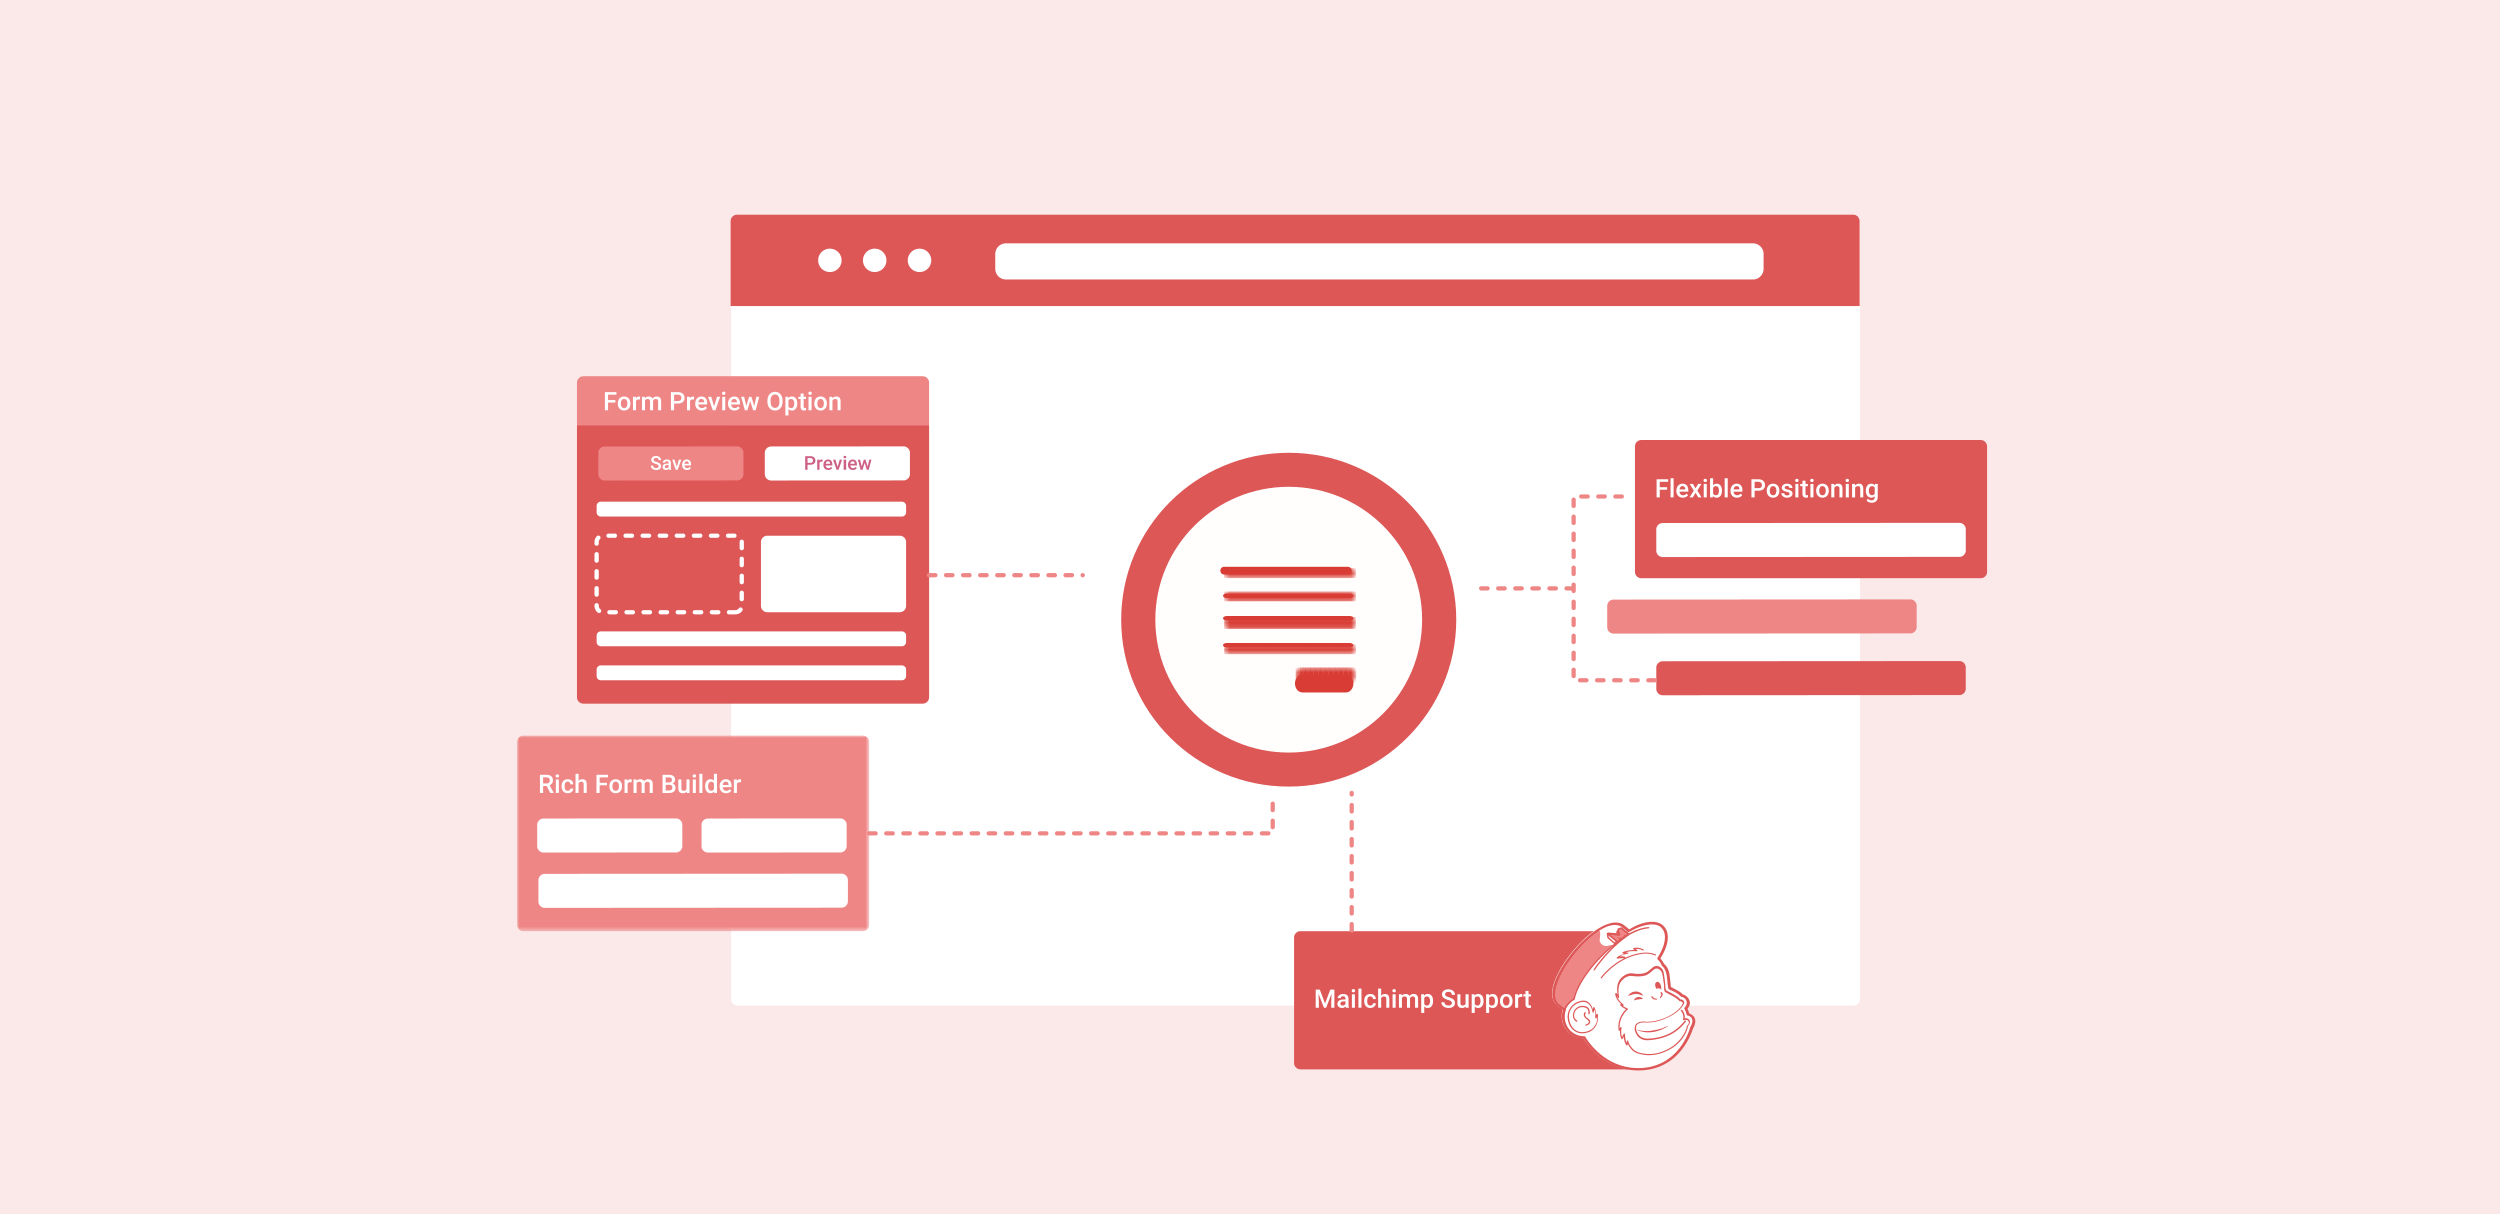
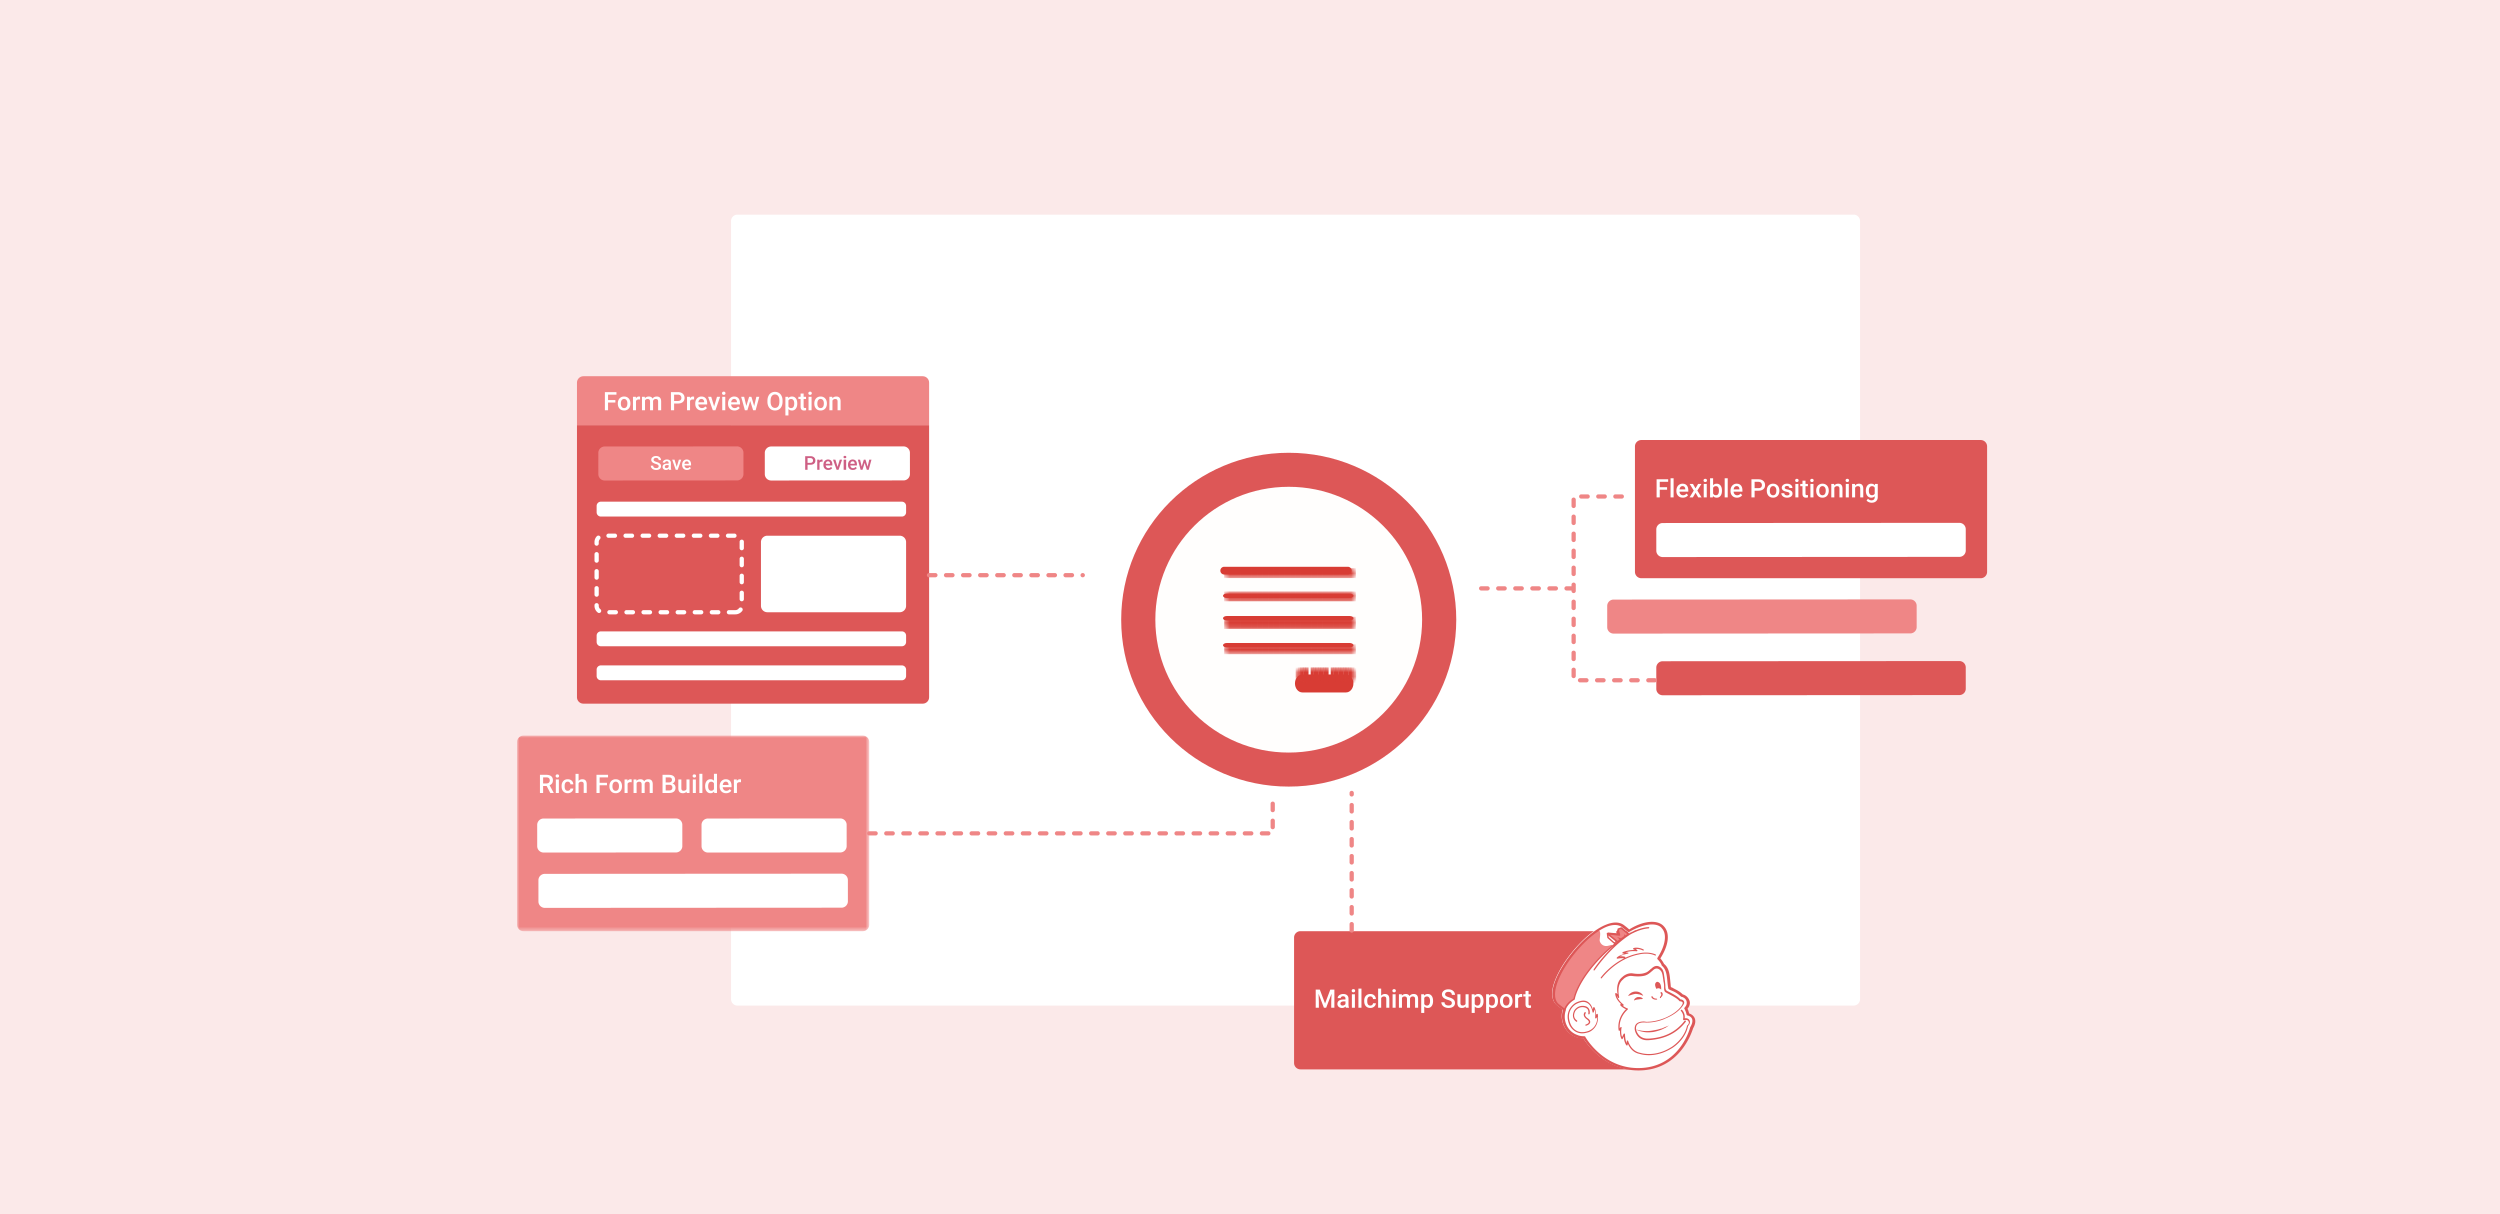
<svg xmlns="http://www.w3.org/2000/svg" xmlns:xlink="http://www.w3.org/1999/xlink" width="556" height="270" viewBox="0 0 556 270">
  <defs>
    <filter id="a" width="120.8%" height="135.4%" x="-10.4%" y="-13.5%" filterUnits="objectBoundingBox">
      <feOffset dy="8" in="SourceAlpha" result="shadowOffsetOuter1" />
      <feGaussianBlur in="shadowOffsetOuter1" result="shadowBlurOuter1" stdDeviation="10" />
      <feColorMatrix in="shadowBlurOuter1" result="shadowMatrixOuter1" values="0 0 0 0 0.867 0 0 0 0 0.341 0 0 0 0 0.341 0 0 0 0.2 0" />
      <feMerge>
        <feMergeNode in="shadowMatrixOuter1" />
        <feMergeNode in="SourceGraphic" />
      </feMerge>
    </filter>
    <path id="b" d="M0 0h78.317v43.504H0z" />
    <path id="d" d="M1.118.369c-.48 0-.87.49-.87 1.095 0 .604.39 1.094.87 1.094h27.565c.48 0 .869-.49.869-1.094 0-.605-.389-1.095-.869-1.095H1.118z" />
    <path id="f" d="M1.118.369c-.48 0-.87.49-.87 1.095 0 .604.39 1.094.87 1.094h27.565c.48 0 .869-.49.869-1.094 0-.605-.389-1.095-.869-1.095H1.118z" />
    <path id="h" d="M1.118.547c-.48 0-.87.49-.87 1.095 0 .604.39 1.095.87 1.095h27.565c.48 0 .869-.49.869-1.095S29.163.547 28.683.547H1.118z" />
    <path id="j" d="M1.118.547c-.48 0-.87.49-.87 1.095 0 .604.39 1.095.87 1.095h27.565c.48 0 .869-.49.869-1.095S29.163.547 28.683.547H1.118z" />
    <path id="l" d="M1.118.158c-.48 0-.87.613-.87 1.368 0 .755.39 1.367.87 1.367h27.565c.48 0 .869-.611.869-1.367 0-.755-.389-1.369-.869-1.369H1.118z" />
    <path id="n" d="M1.118.158c-.48 0-.87.613-.87 1.368 0 .755.39 1.367.87 1.367h27.565c.48 0 .869-.611.869-1.367 0-.755-.389-1.369-.869-1.369H1.118z" />
    <path id="p" d="M1.118.305c-.48 0-.87.49-.87 1.094 0 .605.39 1.095.87 1.095h27.565c.48 0 .869-.49.869-1.095 0-.604-.389-1.094-.869-1.094H1.118z" />
    <path id="r" d="M1.118.305c-.48 0-.87.49-.87 1.094 0 .605.39 1.095.87 1.095h27.565c.48 0 .869-.49.869-1.095 0-.604-.389-1.094-.869-1.094H1.118z" />
    <path id="t" d="M1.847.434a1.696 1.696 0 0 0 0 3.391h9.987a1.695 1.695 0 1 0 0-3.391H1.847z" />
    <path id="v" d="M1.847.434a1.696 1.696 0 0 0 0 3.391h9.987a1.695 1.695 0 1 0 0-3.391H1.847z" />
  </defs>
  <g fill="none" fill-rule="evenodd">
    <path fill="#FBE9E9" d="M0 0h556v270H0z" />
    <g filter="url(#a)" transform="translate(115 39)">
      <path fill="#FFF" d="M297.249 176.643H49.009a1.425 1.425 0 0 1-1.425-1.418V2.155c0-.78.64-1.419 1.424-1.419H297.25c.783 0 1.424.639 1.424 1.419v173.07c0 .78-.641 1.418-1.424 1.418" />
-       <path fill="#DD5757" d="M297.158.736H48.917c-.783 0-1.424.639-1.424 1.419V21.07h251.089V2.155c0-.78-.641-1.419-1.424-1.419" />
      <path fill="#FFF" d="M274.85 15.159H108.721a2.376 2.376 0 0 1-2.373-2.364v-3.31c0-1.3 1.068-2.365 2.373-2.365H274.85a2.376 2.376 0 0 1 2.373 2.364v3.31c0 1.301-1.068 2.365-2.373 2.365M72.175 10.903c0 1.436-1.17 2.6-2.611 2.6a2.606 2.606 0 0 1-2.61-2.6c0-1.436 1.169-2.6 2.61-2.6a2.606 2.606 0 0 1 2.61 2.6M82.142 10.903c0 1.436-1.169 2.6-2.61 2.6a2.606 2.606 0 0 1-2.61-2.6c0-1.436 1.168-2.6 2.61-2.6a2.606 2.606 0 0 1 2.61 2.6M92.11 10.903c0 1.436-1.17 2.6-2.61 2.6a2.606 2.606 0 0 1-2.611-2.6c0-1.436 1.169-2.6 2.61-2.6a2.606 2.606 0 0 1 2.61 2.6" />
      <path fill="#DD5757" d="M208.873 90.818c0 20.5-16.682 37.12-37.26 37.12s-37.26-16.62-37.26-37.12c0-20.5 16.682-37.12 37.26-37.12s37.26 16.62 37.26 37.12" />
      <path fill="#FFFEFD" d="M201.279 90.818c0 16.322-13.282 29.554-29.666 29.554s-29.665-13.232-29.665-29.554c0-16.323 13.281-29.554 29.665-29.554s29.666 13.231 29.666 29.554" />
      <g transform="translate(0 116.59)">
        <mask id="c" fill="#fff">
          <use xlink:href="#b" />
        </mask>
        <path fill="#EF8686" d="M76.893 43.504H1.423A1.426 1.426 0 0 1 0 42.085V1.42C0 .639.64 0 1.424 0h75.469c.783 0 1.424.638 1.424 1.419v40.666c0 .78-.641 1.419-1.424 1.419" mask="url(#c)" />
      </g>
      <path fill="#FFF" d="M35.327 142.587l-29.428.019a1.422 1.422 0 0 1-1.425-1.418l-.003-4.729c0-.783.636-1.419 1.423-1.42l29.428-.018c.786 0 1.424.634 1.425 1.418l.003 4.728c0 .784-.637 1.42-1.423 1.42M71.875 142.587l-29.429.019a1.422 1.422 0 0 1-1.424-1.418l-.003-4.729c0-.783.636-1.419 1.423-1.42l29.427-.018c.787 0 1.425.634 1.425 1.418l.004 4.728c0 .784-.637 1.42-1.423 1.42M72.149 154.87l-65.976.042a1.422 1.422 0 0 1-1.425-1.418l-.003-4.728c0-.784.637-1.42 1.423-1.42l65.976-.042c.786 0 1.424.634 1.425 1.418l.003 4.728c0 .784-.637 1.42-1.423 1.42M5.789 127.24h.722c.238 0 .423-.06.557-.179.134-.12.2-.282.2-.489 0-.216-.062-.383-.185-.502-.123-.118-.307-.179-.552-.182h-.742v1.352zm.784.565h-.784v1.552h-.704v-4.035H6.51c.467 0 .828.105 1.082.313.254.21.38.512.38.907 0 .27-.065.496-.195.678a1.247 1.247 0 0 1-.547.42l.91 1.68v.037h-.754l-.812-1.552zM8.617 129.357h.676v-2.998h-.676v2.998zm-.042-3.777c0-.103.033-.19.1-.257.065-.069.159-.103.281-.103.123 0 .217.034.284.103.067.068.1.154.1.257a.345.345 0 0 1-.1.254.383.383 0 0 1-.284.1c-.122 0-.216-.033-.282-.1a.348.348 0 0 1-.099-.254zM11.265 128.875c.168 0 .308-.05.42-.148a.501.501 0 0 0 .178-.362h.637a.985.985 0 0 1-.176.522c-.11.162-.258.29-.445.384-.187.094-.389.141-.606.141-.42 0-.755-.136-1.001-.407-.247-.272-.37-.647-.37-1.125v-.07c0-.456.122-.82.367-1.095.245-.274.578-.411 1.001-.411.358 0 .65.103.875.311.225.208.343.48.355.819h-.637a.616.616 0 0 0-.177-.424.57.57 0 0 0-.421-.166.595.595 0 0 0-.506.236c-.12.158-.18.398-.181.72v.107c0 .326.059.568.176.728.118.16.288.24.51.24M13.676 126.686c.22-.255.5-.383.837-.383.641 0 .967.365.976 1.095v1.958h-.676v-1.933c0-.207-.045-.353-.135-.44-.09-.086-.221-.129-.396-.129-.27 0-.473.12-.606.36v2.142H13v-4.255h.676v1.585zM19.989 127.647h-1.63v1.71h-.703v-4.035h2.572v.566H18.36v1.2h1.63zM21.21 127.888c0 .308.064.55.192.725a.625.625 0 0 0 .534.262.617.617 0 0 0 .532-.267c.127-.177.191-.436.191-.778 0-.303-.065-.543-.196-.72a.628.628 0 0 0-.533-.266.622.622 0 0 0-.525.262c-.13.174-.195.435-.195.782zm-.676-.058c0-.294.058-.559.175-.794.117-.236.281-.417.492-.543a1.39 1.39 0 0 1 .73-.19c.405 0 .735.13.988.391.253.26.39.606.41 1.036l.003.158c0 .296-.057.56-.171.793a1.26 1.26 0 0 1-.49.54 1.4 1.4 0 0 1-.735.191c-.425 0-.765-.14-1.02-.423-.254-.281-.382-.657-.382-1.126v-.033zM25.479 126.974a1.69 1.69 0 0 0-.275-.022c-.31 0-.519.118-.626.354v2.05h-.676v-2.997h.645l.017.335c.163-.26.39-.39.679-.39.096 0 .176.012.239.038l-.003.632zM26.541 126.359l.02.313c.211-.246.5-.369.868-.369.402 0 .677.154.825.46.22-.306.527-.46.924-.46.332 0 .579.092.741.275.162.183.245.452.25.809v1.97h-.677v-1.95c0-.191-.041-.33-.125-.42-.084-.088-.222-.132-.414-.132a.564.564 0 0 0-.377.123.652.652 0 0 0-.205.323l.003 2.056h-.675v-1.973c-.01-.353-.19-.53-.543-.53-.27 0-.463.11-.576.33v2.173h-.676v-2.998h.637zM33.05 127.536v1.26h.78c.221 0 .394-.053.518-.163a.572.572 0 0 0 .186-.454c0-.42-.215-.633-.645-.643h-.84zm0-.515h.689c.219 0 .39-.05.513-.148a.507.507 0 0 0 .185-.42c0-.2-.057-.344-.171-.432-.114-.09-.292-.133-.533-.133h-.684v1.133zm-.704 2.336v-4.035h1.387c.458 0 .807.092 1.046.275.24.183.359.455.359.817 0 .185-.05.351-.15.499a.969.969 0 0 1-.44.343c.219.06.388.171.508.334.12.164.179.36.179.589 0 .379-.121.67-.365.873-.244.203-.593.305-1.048.305h-1.476zM37.697 129.063c-.199.233-.48.349-.846.349-.326 0-.573-.095-.741-.285-.168-.19-.252-.466-.252-.826v-1.942h.676v1.934c0 .38.159.57.476.57.328 0 .55-.117.664-.351v-2.153h.676v2.998h-.637l-.016-.294zM39.082 129.357h.675v-2.998h-.675v2.998zm-.042-3.777c0-.103.033-.19.099-.257.065-.069.16-.103.282-.103.122 0 .217.034.283.103.067.068.1.154.1.257a.345.345 0 0 1-.1.254.381.381 0 0 1-.283.1c-.123 0-.217-.033-.282-.1a.348.348 0 0 1-.1-.254zM40.536 129.357h.676V125.1h-.676zM42.497 127.894c0 .305.059.542.176.713.118.17.286.257.503.257a.638.638 0 0 0 .606-.37v-1.28a.63.63 0 0 0-.601-.36.577.577 0 0 0-.506.26c-.119.173-.178.433-.178.78m-.676-.058c0-.462.108-.833.323-1.113.215-.28.503-.42.864-.42.32 0 .577.111.774.333V125.1h.676v4.256h-.612l-.034-.31a.998.998 0 0 1-.81.365c-.351 0-.636-.141-.854-.424-.218-.282-.327-.667-.327-1.152M46.407 126.844a.57.57 0 0 0-.449.193c-.114.13-.187.31-.218.54h1.287v-.05c-.015-.224-.075-.395-.18-.51a.566.566 0 0 0-.44-.173m.08 2.568c-.427 0-.775-.135-1.04-.403-.267-.269-.4-.627-.4-1.074v-.083c0-.3.058-.566.174-.802a1.297 1.297 0 0 1 1.189-.747c.41 0 .726.13.95.391.223.26.335.629.335 1.105v.272h-1.967c.02.247.104.443.25.587a.747.747 0 0 0 .549.217c.31 0 .562-.125.756-.375l.364.347c-.12.179-.28.318-.482.417a1.517 1.517 0 0 1-.677.148M49.795 126.974a1.69 1.69 0 0 0-.276-.022c-.31 0-.518.118-.625.354v2.05h-.676v-2.997h.645l.016.335c.164-.26.39-.39.68-.39.095 0 .175.012.238.038l-.002.632z" />
      <path fill="#EF8686" d="M309.846 93.87l-65.976.042a1.421 1.421 0 0 1-1.425-1.417l-.003-4.729c0-.784.637-1.42 1.423-1.42l65.976-.041c.786-.001 1.424.634 1.425 1.417l.003 4.73c0 .782-.636 1.418-1.423 1.419" />
      <path fill="#DD5757" d="M320.763 107.584l-65.976.042a1.421 1.421 0 0 1-1.425-1.418l-.003-4.729c0-.783.637-1.419 1.423-1.42l65.976-.041c.786 0 1.424.634 1.425 1.418l.003 4.728c0 .783-.636 1.419-1.423 1.42M325.507 81.597h-75.469a1.425 1.425 0 0 1-1.424-1.419V52.28c0-.78.641-1.419 1.424-1.419h75.47c.782 0 1.423.639 1.423 1.42v27.898c0 .78-.641 1.419-1.424 1.419" />
      <path fill="#FFF" d="M320.763 76.847l-65.976.042a1.421 1.421 0 0 1-1.425-1.418l-.003-4.728c0-.784.637-1.42 1.423-1.42l65.976-.041c.786-.001 1.424.634 1.425 1.417l.003 4.729c0 .783-.636 1.419-1.423 1.42M255.76 61.918h-1.63v1.71h-.703v-4.034H256v.565h-1.87v1.2h1.63zM256.533 63.628h.676v-4.256h-.676zM259.19 61.115a.57.57 0 0 0-.45.194c-.114.13-.186.309-.218.54h1.288v-.05c-.015-.225-.076-.396-.18-.511a.566.566 0 0 0-.44-.173m.08 2.568c-.428 0-.775-.134-1.041-.403-.266-.268-.4-.626-.4-1.073v-.084c0-.299.059-.566.174-.802a1.297 1.297 0 0 1 1.189-.747c.41 0 .727.13.95.391.224.26.335.63.335 1.106v.271h-1.966c.02.248.103.443.249.588a.747.747 0 0 0 .55.216c.309 0 .561-.125.756-.374l.364.346c-.12.18-.281.318-.482.417a1.517 1.517 0 0 1-.678.148M262.082 61.616l.573-.986h.75l-.92 1.477.952 1.521h-.746l-.6-1.025-.599 1.025h-.75l.95-1.521-.917-1.477h.745zM263.909 63.628h.676V60.63h-.676v2.998zm-.042-3.776c0-.104.033-.19.099-.258.066-.069.16-.103.282-.103.123 0 .217.034.284.103.067.068.1.154.1.258a.347.347 0 0 1-.1.253.383.383 0 0 1-.284.101c-.122 0-.216-.034-.282-.101a.35.35 0 0 1-.099-.253zM267.285 62.101c0-.325-.057-.569-.172-.731a.575.575 0 0 0-.5-.244c-.293 0-.5.127-.618.382v1.236c.12.26.328.39.623.39a.57.57 0 0 0 .49-.235c.114-.157.174-.394.177-.712v-.086zm.676.058c0 .466-.104.836-.312 1.112-.21.275-.496.412-.861.412-.353 0-.627-.126-.824-.38l-.033.325h-.612v-4.256h.676v1.546c.194-.229.457-.344.787-.344.367 0 .655.137.865.408.21.271.314.651.314 1.139v.038zM268.57 63.628h.676v-4.256h-.676zM271.226 61.115a.57.57 0 0 0-.449.194c-.114.13-.187.309-.218.54h1.288v-.05c-.016-.225-.076-.396-.181-.511a.566.566 0 0 0-.44-.173m.081 2.568c-.428 0-.776-.134-1.041-.403-.267-.268-.4-.626-.4-1.073v-.084c0-.299.058-.566.174-.802a1.297 1.297 0 0 1 1.189-.747c.41 0 .726.13.95.391.223.26.335.63.335 1.106v.271h-1.966c.02.248.103.443.249.588a.747.747 0 0 0 .549.216c.31 0 .562-.125.756-.374l.365.346c-.121.18-.281.318-.483.417a1.517 1.517 0 0 1-.677.148M275.226 61.566h.845c.25 0 .441-.058.573-.175.132-.118.197-.287.197-.509a.696.696 0 0 0-.2-.522c-.133-.13-.317-.197-.55-.201h-.865v1.407zm0 .566v1.496h-.704v-4.034h1.549c.452 0 .812.117 1.078.352s.399.546.399.932c0 .396-.13.703-.391.924-.26.22-.625.33-1.094.33h-.837zM278.61 62.16c0 .308.064.55.192.724a.625.625 0 0 0 .534.262.617.617 0 0 0 .533-.266c.127-.178.19-.437.19-.779 0-.303-.065-.543-.196-.72a.628.628 0 0 0-.532-.266.622.622 0 0 0-.526.262c-.13.174-.195.435-.195.782zm-.676-.059c0-.293.059-.558.175-.794.117-.235.281-.416.493-.543a1.39 1.39 0 0 1 .729-.19c.406 0 .735.13.988.391.253.26.39.606.41 1.036l.003.158c0 .296-.057.56-.171.793a1.26 1.26 0 0 1-.49.54 1.4 1.4 0 0 1-.735.191c-.424 0-.764-.14-1.02-.422-.254-.282-.382-.658-.382-1.127v-.033zM282.99 62.813c0-.12-.049-.211-.148-.274-.1-.063-.264-.118-.494-.166a2.535 2.535 0 0 1-.575-.183c-.338-.163-.507-.398-.507-.707 0-.258.11-.474.329-.648.218-.174.496-.26.834-.26.36 0 .65.088.871.265a.843.843 0 0 1 .333.69h-.676a.415.415 0 0 0-.144-.323.557.557 0 0 0-.384-.128.598.598 0 0 0-.363.102.322.322 0 0 0-.14.275c0 .103.043.184.13.24.087.058.263.116.529.174.265.058.473.127.624.208.15.08.263.176.336.29.073.112.11.249.11.41a.78.78 0 0 1-.336.655c-.225.167-.518.25-.882.25-.247 0-.466-.044-.66-.133a1.088 1.088 0 0 1-.45-.366.864.864 0 0 1-.161-.5h.656c.01.158.07.28.181.366a.703.703 0 0 0 .443.129c.178 0 .313-.034.405-.1a.314.314 0 0 0 .14-.266M284.287 63.628h.675V60.63h-.675v2.998zm-.042-3.776c0-.104.033-.19.099-.258.065-.069.16-.103.282-.103.122 0 .217.034.283.103.067.068.1.154.1.258a.345.345 0 0 1-.1.253.381.381 0 0 1-.283.101c-.123 0-.217-.034-.282-.101a.348.348 0 0 1-.1-.253zM286.545 59.901v.729h.531v.499h-.531v1.673c0 .115.023.198.068.248.045.051.126.076.243.076.078 0 .157-.009.237-.027v.52a1.665 1.665 0 0 1-.445.064c-.52 0-.78-.285-.78-.856v-1.698h-.494v-.499h.495v-.729h.676zM287.635 63.628h.676V60.63h-.676v2.998zm-.042-3.776c0-.104.033-.19.1-.258.065-.069.16-.103.281-.103.123 0 .217.034.284.103.067.068.1.154.1.258a.345.345 0 0 1-.1.253.382.382 0 0 1-.284.101c-.122 0-.216-.034-.282-.101a.348.348 0 0 1-.099-.253zM289.596 62.16c0 .308.064.55.191.724a.625.625 0 0 0 .534.262.617.617 0 0 0 .533-.266c.127-.178.19-.437.19-.779 0-.303-.065-.543-.195-.72a.628.628 0 0 0-.533-.266.622.622 0 0 0-.526.262c-.13.174-.194.435-.194.782zm-.676-.059c0-.293.058-.558.175-.794.117-.235.281-.416.492-.543a1.39 1.39 0 0 1 .73-.19c.405 0 .734.13.988.391.253.26.39.606.41 1.036l.003.158c0 .296-.057.56-.171.793a1.26 1.26 0 0 1-.49.54 1.4 1.4 0 0 1-.736.191c-.424 0-.764-.14-1.019-.422-.254-.282-.382-.658-.382-1.127v-.033zM292.916 60.63l.02.346c.222-.267.514-.401.876-.401.627 0 .946.357.956 1.072v1.981h-.675v-1.943c0-.19-.041-.33-.124-.422-.082-.091-.217-.137-.405-.137a.652.652 0 0 0-.609.368v2.134h-.676V60.63h.637zM295.5 63.628h.676V60.63h-.676v2.998zm-.042-3.776c0-.104.033-.19.1-.258.065-.069.159-.103.281-.103.123 0 .217.034.284.103.067.068.1.154.1.258a.345.345 0 0 1-.1.253.381.381 0 0 1-.284.101c-.122 0-.216-.034-.282-.101a.348.348 0 0 1-.099-.253zM297.539 60.63l.02.346c.222-.267.514-.401.875-.401.627 0 .946.357.957 1.072v1.981h-.676v-1.943c0-.19-.041-.33-.124-.422-.082-.091-.217-.137-.404-.137a.652.652 0 0 0-.61.368v2.134h-.675V60.63h.637zM300.634 62.165c0 .301.062.538.185.71.123.173.294.26.513.26a.65.65 0 0 0 .606-.35v-1.318c-.127-.227-.328-.34-.6-.34a.597.597 0 0 0-.519.262c-.123.175-.185.434-.185.776m-.673-.058c0-.465.11-.838.33-1.115a1.06 1.06 0 0 1 .874-.417c.343 0 .613.119.81.357l.03-.302h.61v2.906c0 .394-.124.704-.369.931-.246.228-.577.341-.994.341-.221 0-.437-.046-.647-.137-.21-.092-.37-.21-.48-.359l.32-.404a.967.967 0 0 0 .768.368c.224 0 .4-.06.53-.181s.195-.3.195-.534v-.202c-.194.216-.454.324-.778.324-.353 0-.64-.14-.864-.418-.223-.28-.335-.665-.335-1.158" />
      <path fill="#D83C34" d="M184.75 80.776h-27.477a.864.864 0 0 1-.866-.863c0-.476.388-.863.866-.863h27.477c.478 0 .865.387.865.863a.864.864 0 0 1-.865.863" />
      <g transform="translate(157 79)">
        <mask id="e" fill="#fff">
          <use xlink:href="#d" />
        </mask>
        <path fill="#D83C34" d="M.249.369v2.189-2.19z" mask="url(#e)" />
        <mask id="g" fill="#fff">
          <use xlink:href="#f" />
        </mask>
        <path fill="#D83C34" d="M.249 2.558H1.47V.37H.249zM1.47 2.558h1.22V.37H1.47zM2.69 2.558h1.221V.37h-1.22zM3.912 2.558h1.22V.37h-1.22zM5.132 2.558h1.221V.37h-1.22zM6.354 2.558h1.22V.37h-1.22zM7.575 2.558h1.22V.37h-1.22zM8.796 2.558h1.22V.37h-1.22zM10.017 2.558h1.22V.37h-1.22zM11.238 2.558h1.22V.37h-1.22zM12.459 2.558h1.22V.37h-1.22zM13.68 2.558h1.22V.37h-1.22zM14.9 2.558h1.221V.37h-1.22zM16.122 2.558h1.22V.37h-1.22zM17.342 2.558h1.221V.37h-1.22zM18.563 2.558h1.22V.37h-1.22zM19.784 2.558h1.221V.37h-1.22zM21.005 2.558h1.221V.37h-1.22zM22.227 2.558h1.22V.37h-1.22zM23.447 2.558h1.221V.37h-1.22zM24.669 2.558h1.22V.37h-1.22zM25.889 2.558h1.221V.37h-1.221zM27.11 2.558h1.221V.37h-1.22zM28.331 2.558h1.22V.37h-1.22zM29.552 2.558V.368v2.19z" mask="url(#g)" />
      </g>
      <path fill="#D83C34" d="M185.14 86h-27.28c-.475 0-.86-.224-.86-.5s.385-.5.86-.5h27.28c.475 0 .86.224.86.5s-.385.5-.86.5" />
      <g transform="translate(157 84)">
        <mask id="i" fill="#fff">
          <use xlink:href="#h" />
        </mask>
        <path fill="#D83C34" d="M.249.547v2.19-2.19z" mask="url(#i)" />
        <mask id="k" fill="#fff">
          <use xlink:href="#j" />
        </mask>
        <path fill="#D83C34" d="M.249 2.737H1.47V.547H.249zM1.47 2.737h1.22V.547H1.47zM2.69 2.737h1.221V.547h-1.22zM3.912 2.737h1.22V.547h-1.22zM5.132 2.737h1.221V.547h-1.22zM6.354 2.737h1.22V.547h-1.22zM7.575 2.737h1.22V.547h-1.22zM8.796 2.737h1.22V.547h-1.22zM10.017 2.737h1.22V.547h-1.22zM11.238 2.737h1.22V.547h-1.22zM12.459 2.737h1.22V.547h-1.22zM13.68 2.737h1.22V.547h-1.22zM14.9 2.737h1.221V.547h-1.22zM16.122 2.737h1.22V.547h-1.22zM17.342 2.737h1.221V.547h-1.22zM18.563 2.737h1.22V.547h-1.22zM19.784 2.737h1.221V.547h-1.22zM21.005 2.737h1.221V.547h-1.22zM22.227 2.737h1.22V.547h-1.22zM23.447 2.737h1.221V.547h-1.22zM24.669 2.737h1.22V.547h-1.22zM25.889 2.737h1.221V.547h-1.221zM27.11 2.737h1.221V.547h-1.22zM28.331 2.737h1.22V.547h-1.22zM29.552 2.736V.547v2.19z" mask="url(#k)" />
      </g>
      <path fill="#D83C34" d="M185.14 91h-27.28c-.475 0-.86-.224-.86-.5s.385-.5.86-.5h27.28c.475 0 .86.224.86.5s-.385.5-.86.5" />
      <g transform="translate(157 90)">
        <mask id="m" fill="#fff">
          <use xlink:href="#l" />
        </mask>
        <path fill="#D83C34" d="M.249.158v2.735V.159z" mask="url(#m)" />
        <mask id="o" fill="#fff">
          <use xlink:href="#n" />
        </mask>
        <path fill="#D83C34" d="M.249 2.893H1.47V.159H.249zM1.47 2.893h1.22V.159H1.47zM2.69 2.893h1.221V.159h-1.22zM3.912 2.893h1.22V.159h-1.22zM5.132 2.893h1.221V.159h-1.22zM6.354 2.893h1.22V.159h-1.22zM7.575 2.893h1.22V.159h-1.22zM8.796 2.893h1.22V.159h-1.22zM10.017 2.893h1.22V.159h-1.22zM11.238 2.893h1.22V.159h-1.22zM12.459 2.893h1.22V.159h-1.22zM13.68 2.893h1.22V.159h-1.22zM14.9 2.893h1.221V.159h-1.22zM16.122 2.893h1.22V.159h-1.22zM17.342 2.893h1.221V.159h-1.22zM18.563 2.893h1.22V.159h-1.22zM19.784 2.893h1.221V.159h-1.22zM21.005 2.893h1.221V.159h-1.22zM22.227 2.893h1.22V.159h-1.22zM23.447 2.893h1.221V.159h-1.22zM24.669 2.893h1.22V.159h-1.22zM25.889 2.893h1.221V.159h-1.221zM27.11 2.893h1.221V.159h-1.22zM28.331 2.893h1.22V.159h-1.22zM29.552 2.894V.158v2.736z" mask="url(#o)" />
      </g>
      <path fill="#D83C34" d="M185.14 97h-27.28c-.475 0-.86-.224-.86-.5s.385-.5.86-.5h27.28c.475 0 .86.224.86.5s-.385.5-.86.5" />
      <g transform="translate(157 96)">
        <mask id="q" fill="#fff">
          <use xlink:href="#p" />
        </mask>
        <path fill="#D83C34" d="M.249.305v2.188V.305z" mask="url(#q)" />
        <mask id="s" fill="#fff">
          <use xlink:href="#r" />
        </mask>
        <path fill="#D83C34" d="M.249 2.494H1.47V.304H.249zM1.47 2.494h1.22V.304H1.47zM2.69 2.494h1.221V.304h-1.22zM3.912 2.494h1.22V.304h-1.22zM5.132 2.494h1.221V.304h-1.22zM6.354 2.494h1.22V.304h-1.22zM7.575 2.494h1.22V.304h-1.22zM8.796 2.494h1.22V.304h-1.22zM10.017 2.494h1.22V.304h-1.22zM11.238 2.494h1.22V.304h-1.22zM12.459 2.494h1.22V.304h-1.22zM13.68 2.494h1.22V.304h-1.22zM14.9 2.494h1.221V.304h-1.22zM16.122 2.494h1.22V.304h-1.22zM17.342 2.494h1.221V.304h-1.22zM18.563 2.494h1.22V.304h-1.22zM19.784 2.494h1.221V.304h-1.22zM21.005 2.494h1.221V.304h-1.22zM22.227 2.494h1.22V.304h-1.22zM23.447 2.494h1.221V.304h-1.22zM24.669 2.494h1.22V.304h-1.22zM25.889 2.494h1.221V.304h-1.221zM27.11 2.494h1.221V.304h-1.22zM28.331 2.494h1.22V.304h-1.22zM29.552 2.494V.305v2.189z" mask="url(#s)" />
      </g>
      <path fill="#D83C34" d="M184.352 107h-9.704c-.91 0-1.648-.896-1.648-2 0-1.105.738-2 1.648-2h9.704c.91 0 1.648.895 1.648 2 0 1.104-.738 2-1.648 2" />
      <g transform="translate(173 101)">
        <mask id="u" fill="#fff">
          <use xlink:href="#t" />
        </mask>
        <path fill="#D83C34" d="M.151.434v3.392V.434z" mask="url(#u)" />
        <mask id="w" fill="#fff">
          <use xlink:href="#v" />
        </mask>
        <path fill="#D83C34" d="M.151 3.825h.637V.434H.15z" mask="url(#w)" />
        <path fill="#D83C34" d="M.709 3.825h.636V.434H.709z" mask="url(#w)" />
        <path fill="#D83C34" d="M1.266 3.825h.636V.434h-.636z" mask="url(#w)" />
        <path fill="#D83C34" d="M1.823 3.825h.637V.434h-.637z" mask="url(#w)" />
        <path fill="#D83C34" d="M2.381 3.825h.636V.434h-.636z" mask="url(#w)" />
-         <path fill="#D83C34" d="M2.938 3.825h.637V.434h-.637z" mask="url(#w)" />
        <path fill="#D83C34" d="M3.495 3.825h.637V.434h-.636z" mask="url(#w)" />
        <path fill="#D83C34" d="M4.053 3.825h.636V.434h-.636z" mask="url(#w)" />
        <path fill="#D83C34" d="M4.611 3.825h.636V.434h-.636z" mask="url(#w)" />
        <path fill="#D83C34" d="M5.168 3.825h.636V.434h-.636z" mask="url(#w)" />
        <path fill="#D83C34" d="M5.726 3.825h.636V.434h-.636z" mask="url(#w)" />
        <path fill="#D83C34" d="M6.283 3.825h.636V.434h-.636z" mask="url(#w)" />
        <path fill="#D83C34" d="M6.84 3.825h.637V.434H6.84z" mask="url(#w)" />
-         <path fill="#D83C34" d="M7.398 3.825h.636V.434h-.636z" mask="url(#w)" />
        <path fill="#D83C34" d="M7.955 3.825h.637V.434h-.637z" mask="url(#w)" />
        <path fill="#D83C34" d="M8.512 3.825h.637V.434h-.636z" mask="url(#w)" />
        <path fill="#D83C34" d="M9.07 3.825h.636V.434H9.07z" mask="url(#w)" />
        <path fill="#D83C34" d="M9.628 3.825h.636V.434h-.636z" mask="url(#w)" />
        <path fill="#D83C34" d="M10.185 3.825h.636V.434h-.636z" mask="url(#w)" />
        <path fill="#D83C34" d="M10.742 3.825h.637V.434h-.636z" mask="url(#w)" />
        <path fill="#D83C34" d="M11.3 3.825h.636V.434H11.3z" mask="url(#w)" />
        <path fill="#D83C34" d="M11.857 3.825h.637V.434h-.636z" mask="url(#w)" />
        <path fill="#D83C34" d="M12.415 3.825h.636V.434h-.636z" mask="url(#w)" />
        <path fill="#D83C34" d="M12.972 3.825h.636V.434h-.636zM13.53 3.826V.434v3.392z" mask="url(#w)" />
      </g>
      <g>
        <path fill="#EF8686" d="M238.092 63.893h-1.424a.475.475 0 0 1-.474-.473c0-.26.213-.473.474-.473h1.424c.261 0 .475.213.475.473s-.214.473-.475.473m3.797 0h-1.424a.475.475 0 0 1-.474-.473c0-.26.213-.473.474-.473h1.424c.261 0 .475.213.475.473s-.214.473-.475.473m3.798 0h-1.424a.475.475 0 0 1-.475-.473c0-.26.214-.473.475-.473h1.424c.26 0 .474.213.474.473s-.213.473-.474.473m-10.708 2.1a.475.475 0 0 1-.475-.474v-1.418a.476.476 0 0 1 .95 0v1.418c0 .26-.214.473-.475.473m0 3.783a.475.475 0 0 1-.475-.473v-1.418a.476.476 0 0 1 .95 0v1.418c0 .26-.214.473-.475.473m0 3.783a.475.475 0 0 1-.475-.473v-1.419a.476.476 0 0 1 .95 0v1.42c0 .26-.214.472-.475.472m0 3.783a.475.475 0 0 1-.475-.473v-1.419a.476.476 0 0 1 .95 0v1.419c0 .26-.214.473-.475.473m0 3.783a.475.475 0 0 1-.475-.473v-1.419a.476.476 0 0 1 .95 0v1.419c0 .26-.214.473-.475.473m0 3.783a.475.475 0 0 1-.475-.473v-1.419a.476.476 0 0 1 .95 0v1.419c0 .26-.214.473-.475.473m0 3.783a.475.475 0 0 1-.475-.473v-1.419a.476.476 0 0 1 .95 0v1.419c0 .26-.214.473-.475.473m0 3.783a.475.475 0 0 1-.475-.473V90.58a.476.476 0 0 1 .95 0V92c0 .26-.214.473-.475.473m0 3.783a.475.475 0 0 1-.475-.473v-1.419a.476.476 0 0 1 .95 0v1.419c0 .26-.214.473-.475.473m0 3.783a.475.475 0 0 1-.475-.473v-1.419a.476.476 0 0 1 .95 0v1.419c0 .26-.214.473-.475.473m0 3.783a.475.475 0 0 1-.475-.473v-1.419a.476.476 0 0 1 .95 0v1.419c0 .26-.214.473-.475.473m2.847.945h-1.423a.475.475 0 0 1-.475-.473c0-.26.214-.472.475-.472h1.423c.262 0 .475.213.475.472 0 .26-.213.473-.475.473m3.798 0H240.2a.475.475 0 0 1-.475-.473c0-.26.214-.472.475-.472h1.424c.26 0 .474.213.474.472 0 .26-.213.473-.474.473m3.797 0h-1.424a.475.475 0 0 1-.475-.473c0-.26.214-.472.475-.472h1.424c.26 0 .474.213.474.472 0 .26-.213.473-.474.473m3.797 0h-1.424a.475.475 0 0 1-.475-.473c0-.26.214-.472.475-.472h1.424c.261 0 .475.213.475.472 0 .26-.214.473-.475.473m3.797 0h-1.424a.475.475 0 0 1-.474-.473c0-.26.214-.472.474-.472h1.424c.261 0 .475.213.475.472 0 .26-.214.473-.475.473" />
        <path fill="#DD5757" d="M13.318 108.078c0 .78.641 1.418 1.424 1.418h75.47c.782 0 1.423-.638 1.423-1.418V47.55H13.318v60.528z" />
        <path fill="#EF8686" d="M90.211 36.674H14.742c-.783 0-1.424.639-1.424 1.419v9.457h78.317v-9.457c0-.78-.64-1.419-1.424-1.419" />
        <path fill="#FFF" d="M85.566 67.884H18.641a.948.948 0 0 1-.95-.946v-1.419c0-.522.425-.945.95-.945h66.925c.524 0 .95.423.95.945v1.419a.948.948 0 0 1-.95.946M85.566 96.729H18.641a.948.948 0 0 1-.95-.946v-1.419c0-.522.425-.945.95-.945h66.925c.524 0 .95.423.95.945v1.419a.948.948 0 0 1-.95.946M85.566 104.295H18.641a.948.948 0 0 1-.95-.946v-1.419c0-.522.425-.946.95-.946h66.925c.524 0 .95.424.95.946v1.419a.948.948 0 0 1-.95.946M21.762 72.612h-1.424a.476.476 0 0 1-.48-.472c0-.26.214-.473.48-.473h1.424c.261 0 .47.212.47.473 0 .26-.209.472-.47.472zm3.797 0h-1.424a.476.476 0 0 1-.479-.472c0-.26.214-.473.48-.473h1.423c.261 0 .47.212.47.473 0 .26-.209.472-.47.472zm3.793 0h-1.424a.475.475 0 0 1-.475-.472c0-.26.214-.473.475-.473h1.424c.266 0 .48.212.48.473 0 .26-.214.472-.48.472zm3.797 0h-1.424a.471.471 0 0 1-.47-.472c0-.26.209-.473.47-.473h1.424c.266 0 .48.212.48.473 0 .26-.214.472-.48.472zm3.797 0h-1.424a.471.471 0 0 1-.47-.472c0-.26.21-.473.47-.473h1.424a.472.472 0 1 1 0 .945zm3.802 0h-1.424a.472.472 0 1 1 0-.945h1.424c.261 0 .47.212.47.473 0 .26-.209.472-.47.472zm3.797 0h-1.424a.476.476 0 0 1-.479-.472c0-.26.214-.473.48-.473h1.423c.261 0 .47.212.47.473 0 .26-.209.472-.47.472zm3.798 0h-1.424a.476.476 0 0 1-.48-.472c0-.26.214-.473.48-.473h1.424c.26 0 .47.212.47.473 0 .26-.21.472-.47.472zM17.69 74.367a.472.472 0 0 1-.475-.473v-.336c0-.487.185-.956.527-1.305a.483.483 0 0 1 .67-.014c.09.085.146.203.146.326a.47.47 0 0 1-.128.34.928.928 0 0 0-.266.653v.336a.47.47 0 0 1-.474.473zm32.276 1.016a.475.475 0 0 1-.475-.473v-1.423c0-.25.2-.458.451-.468a.465.465 0 0 1 .498.45v1.441c0 .26-.213.473-.474.473zM17.69 78.15a.472.472 0 0 1-.475-.473v-1.419a.475.475 0 0 1 .95 0v1.419a.47.47 0 0 1-.475.473zm32.276 1.016a.475.475 0 0 1-.475-.473v-1.419a.475.475 0 0 1 .95 0v1.419c0 .26-.214.473-.475.473zM17.69 81.933a.475.475 0 0 1-.475-.473V80.04a.475.475 0 0 1 .95 0v1.419c0 .26-.21.473-.475.473zm32.276 1.016a.475.475 0 0 1-.475-.473v-1.419c0-.264.214-.473.475-.473.26 0 .474.209.474.473v1.419c0 .26-.213.473-.474.473zM17.69 85.716a.475.475 0 0 1-.475-.473v-1.419a.475.475 0 0 1 .95 0v1.419c0 .26-.21.473-.475.473zm32.276 1.012a.471.471 0 0 1-.475-.47V84.84a.475.475 0 0 1 .95 0v1.419c0 .26-.214.469-.475.469zm-31.73 2.605a.474.474 0 0 1-.295-.104 1.87 1.87 0 0 1-.726-1.485v-.137a.475.475 0 0 1 .95 0v.137a.93.93 0 0 0 .365.742.476.476 0 0 1 .08.667.483.483 0 0 1-.374.18zm3.726.303h-1.424a.475.475 0 0 1-.475-.473c0-.26.214-.473.475-.473h1.424a.472.472 0 1 1 0 .946zm3.797 0h-1.424a.475.475 0 0 1-.475-.473c0-.26.214-.473.475-.473h1.424c.26 0 .474.213.474.473s-.213.473-.474.473zm3.797 0h-1.424a.475.475 0 0 1-.475-.473c0-.26.214-.473.475-.473h1.424a.472.472 0 1 1 0 .946zm3.797 0H31.93a.475.475 0 0 1-.474-.473c0-.26.213-.473.474-.473h1.424a.472.472 0 1 1 0 .946zm3.797 0h-1.424a.475.475 0 0 1-.474-.473c0-.26.213-.473.474-.473h1.424c.261 0 .475.213.475.473s-.214.473-.475.473zm3.797 0h-1.423a.475.475 0 0 1-.475-.473c0-.26.213-.473.475-.473h1.423a.472.472 0 1 1 0 .946zm3.798 0H43.32a.475.475 0 0 1-.475-.473c0-.26.214-.473.475-.473h1.424a.472.472 0 1 1 0 .946zm2.373 0a.475.475 0 0 1-.475-.473c0-.26.214-.473.475-.473h1.424a.943.943 0 0 0 .774-.397c0-.005.004-.005.004-.005a.486.486 0 0 1 .66-.104.47.47 0 0 1 .11.657c-.357.497-.931.795-1.548.795h-1.424zM85.092 89.163H55.663a1.421 1.421 0 0 1-1.424-1.419V73.558c0-.783.638-1.418 1.424-1.418h29.429c.786 0 1.423.635 1.423 1.418v14.186c0 .784-.637 1.419-1.423 1.419M21.86 42.53h-1.63v1.71h-.703v-4.034H22.1v.565h-1.87v1.2h1.63zM23.081 42.772c0 .308.064.55.192.724a.625.625 0 0 0 .534.262.617.617 0 0 0 .532-.266c.128-.177.191-.436.191-.778 0-.303-.065-.543-.196-.72a.628.628 0 0 0-.532-.267.622.622 0 0 0-.526.262c-.13.175-.195.436-.195.783zm-.676-.058c0-.294.059-.559.175-.794.117-.236.281-.417.493-.543a1.39 1.39 0 0 1 .729-.19c.406 0 .735.13.988.39s.39.607.41 1.037l.003.158c0 .295-.057.56-.171.792a1.26 1.26 0 0 1-.49.54 1.4 1.4 0 0 1-.735.192c-.424 0-.764-.141-1.02-.423-.254-.282-.382-.657-.382-1.126v-.033zM27.35 41.857a1.69 1.69 0 0 0-.275-.022c-.31 0-.518.118-.626.355v2.05h-.676v-2.998h.646l.016.336c.163-.261.39-.391.679-.391.096 0 .176.013.24.039l-.004.631zM28.413 41.242l.02.313c.21-.245.5-.368.867-.368.402 0 .678.153.826.46.218-.307.526-.46.923-.46.332 0 .579.091.741.274.163.183.246.453.25.81v1.97h-.677V42.29c0-.19-.041-.33-.125-.419-.083-.088-.221-.133-.414-.133a.564.564 0 0 0-.377.124.652.652 0 0 0-.205.322l.003 2.056h-.675v-1.972c-.01-.353-.19-.53-.543-.53-.27 0-.463.11-.575.33v2.172h-.676v-2.998h.637zM34.92 42.179h.846c.25 0 .441-.059.573-.176.132-.117.197-.287.197-.508a.696.696 0 0 0-.2-.523c-.133-.13-.317-.197-.55-.2h-.865v1.407zm0 .565v1.496h-.703v-4.034h1.549c.452 0 .812.117 1.078.352s.399.546.399.932c0 .396-.13.704-.391.924-.26.22-.625.33-1.094.33h-.837zM39.368 41.857a1.69 1.69 0 0 0-.276-.022c-.31 0-.518.118-.625.355v2.05h-.676v-2.998h.645l.016.336c.164-.261.39-.391.68-.391.096 0 .175.013.238.039l-.002.631zM40.986 41.727a.57.57 0 0 0-.449.194c-.114.13-.187.31-.218.54h1.288v-.05c-.016-.225-.076-.395-.181-.51a.566.566 0 0 0-.44-.174m.08 2.569c-.427 0-.775-.135-1.04-.403-.267-.27-.4-.627-.4-1.074v-.083c0-.3.058-.567.174-.802a1.297 1.297 0 0 1 1.189-.747c.41 0 .726.13.95.39.223.26.335.63.335 1.106v.272h-1.967c.02.247.104.443.25.587a.747.747 0 0 0 .549.216c.31 0 .562-.125.756-.374l.364.346c-.12.18-.28.319-.482.417a1.517 1.517 0 0 1-.677.149M43.823 43.387l.637-2.145h.698l-1.043 2.998h-.587l-1.051-2.998h.7zM45.622 44.24h.676v-2.998h-.676v2.998zm-.042-3.776c0-.104.034-.19.1-.258.065-.068.16-.102.282-.102.122 0 .216.034.283.102.067.068.1.154.1.258a.347.347 0 0 1-.1.253.383.383 0 0 1-.283.102c-.123 0-.217-.034-.283-.102a.35.35 0 0 1-.099-.253zM48.278 41.727a.57.57 0 0 0-.449.194c-.114.13-.187.31-.218.54h1.288v-.05c-.015-.225-.076-.395-.181-.51a.566.566 0 0 0-.44-.174m.081 2.569c-.428 0-.776-.135-1.041-.403-.267-.27-.4-.627-.4-1.074v-.083c0-.3.058-.567.174-.802a1.297 1.297 0 0 1 1.189-.747c.41 0 .726.13.95.39.224.26.335.63.335 1.106v.272H47.6c.02.247.103.443.249.587a.747.747 0 0 0 .549.216c.31 0 .562-.125.757-.374l.364.346c-.121.18-.281.319-.483.417a1.517 1.517 0 0 1-.677.149M52.734 43.312l.478-2.07h.66l-.821 2.998h-.556l-.645-2.059-.635 2.06h-.556l-.823-2.999h.659l.487 2.048.617-2.048h.51zM58.335 42.118c0-.447-.085-.79-.254-1.028-.17-.238-.41-.358-.722-.358a.832.832 0 0 0-.714.357c-.171.237-.258.573-.262 1.007v.232c0 .444.086.786.26 1.028a.838.838 0 0 0 .721.364c.312 0 .552-.119.72-.355.167-.237.251-.582.251-1.037v-.21zm.704.21c0 .396-.069.743-.206 1.041a1.554 1.554 0 0 1-.588.687c-.255.16-.549.24-.88.24-.329 0-.621-.08-.878-.24a1.573 1.573 0 0 1-.595-.683 2.389 2.389 0 0 1-.213-1.022v-.227c0-.394.07-.741.21-1.042.14-.301.338-.532.593-.691.255-.16.547-.24.877-.24.33 0 .623.079.877.237.255.158.452.385.591.681.14.297.21.642.212 1.035v.224zM61.636 42.714c0-.3-.06-.537-.18-.712a.584.584 0 0 0-.512-.264c-.276 0-.475.114-.595.341v1.33c.122.233.322.35.6.35a.583.583 0 0 0 .505-.26c.122-.173.182-.434.182-.785zm.673.058c0 .464-.105.833-.317 1.11a1.017 1.017 0 0 1-.85.414c-.33 0-.595-.108-.793-.325v1.422h-.676v-4.15h.623l.027.304c.199-.24.469-.36.81-.36.367 0 .655.136.864.409.208.272.312.65.312 1.134v.042zM63.728 40.514v.728h.53v.5h-.53v1.673c0 .114.023.197.068.248.045.05.126.076.243.076.078 0 .157-.01.237-.028v.52a1.665 1.665 0 0 1-.445.065c-.52 0-.78-.285-.78-.857v-1.698h-.494v-.499h.495v-.728h.676zM64.818 44.24h.676v-2.998h-.676v2.998zm-.042-3.776c0-.104.033-.19.099-.258s.16-.102.282-.102c.123 0 .217.034.284.102.067.068.1.154.1.258a.347.347 0 0 1-.1.253.383.383 0 0 1-.284.102c-.122 0-.216-.034-.282-.102a.35.35 0 0 1-.099-.253zM66.779 42.772c0 .308.064.55.191.724a.625.625 0 0 0 .534.262.617.617 0 0 0 .533-.266c.127-.177.19-.436.19-.778 0-.303-.065-.543-.195-.72a.628.628 0 0 0-.533-.267.622.622 0 0 0-.526.262c-.13.175-.194.436-.194.783zm-.676-.058c0-.294.058-.559.175-.794.117-.236.28-.417.492-.543a1.39 1.39 0 0 1 .73-.19c.405 0 .734.13.988.39.253.26.39.607.41 1.037l.003.158c0 .295-.057.56-.172.792a1.26 1.26 0 0 1-.489.54 1.4 1.4 0 0 1-.736.192c-.424 0-.764-.141-1.019-.423-.255-.282-.382-.657-.382-1.126v-.033zM70.1 41.242l.019.347c.222-.268.514-.402.876-.402.627 0 .946.358.956 1.072v1.981h-.675v-1.942c0-.19-.041-.331-.124-.422-.082-.092-.217-.138-.405-.138a.652.652 0 0 0-.609.369v2.133h-.676v-2.998h.637z" />
        <path fill="#EF8686" d="M48.923 59.847l-29.428.019a1.421 1.421 0 0 1-1.425-1.418l-.003-4.729c0-.783.637-1.419 1.423-1.42l29.429-.018c.786 0 1.424.635 1.424 1.418l.003 4.729c0 .783-.636 1.419-1.423 1.42" />
        <path fill="#FFF" d="M31.485 56.701a.365.365 0 0 0-.14-.307c-.095-.073-.264-.145-.509-.218a2.466 2.466 0 0 1-.584-.246c-.277-.173-.415-.399-.415-.677 0-.244.1-.445.3-.603.199-.158.458-.237.776-.237.212 0 .4.04.566.117a.932.932 0 0 1 .39.331.847.847 0 0 1 .141.477h-.525a.473.473 0 0 0-.15-.37c-.099-.09-.24-.135-.426-.135-.172 0-.306.037-.401.11a.365.365 0 0 0-.143.308c0 .111.051.203.154.277.103.075.273.147.51.217.236.07.425.149.568.238.144.09.249.193.316.308.066.116.1.251.1.406a.719.719 0 0 1-.291.602c-.194.149-.457.223-.79.223-.22 0-.422-.04-.606-.121a1.014 1.014 0 0 1-.43-.336.833.833 0 0 1-.153-.499h.528c0 .172.057.305.171.4.114.094.277.14.49.14.184 0 .322-.036.414-.11a.359.359 0 0 0 .139-.295M33.218 57.117c.1 0 .194-.024.283-.073a.493.493 0 0 0 .199-.195v-.424h-.273c-.188 0-.329.032-.424.098a.315.315 0 0 0-.141.276c0 .097.032.174.097.232.064.057.15.086.26.086zm.557.364a.774.774 0 0 1-.058-.21.791.791 0 0 1-.593.251.8.8 0 0 1-.555-.193.618.618 0 0 1-.214-.478c0-.24.09-.423.268-.552.178-.128.434-.192.766-.192h.311v-.147a.394.394 0 0 0-.098-.28c-.065-.07-.165-.105-.298-.105a.448.448 0 0 0-.284.086.266.266 0 0 0-.11.22h-.507c0-.124.04-.24.123-.346a.825.825 0 0 1 .334-.253c.141-.061.299-.091.473-.091.264 0 .475.065.632.198.157.133.238.319.242.558v1.014c0 .203.028.363.085.484v.036h-.517zM35.502 56.84l.478-1.608h.523l-.782 2.249h-.44l-.788-2.249h.525zM37.726 55.596c-.14 0-.251.049-.337.146a.752.752 0 0 0-.164.405h.966v-.038c-.011-.169-.057-.296-.136-.383a.424.424 0 0 0-.33-.13m.061 1.926c-.32 0-.581-.1-.781-.302-.2-.202-.3-.47-.3-.805v-.063c0-.224.044-.425.131-.601a.974.974 0 0 1 .891-.56c.308 0 .546.097.713.293.168.195.252.471.252.829v.203h-1.475a.674.674 0 0 0 .186.441c.11.108.247.162.412.162a.689.689 0 0 0 .568-.28l.273.26a.908.908 0 0 1-.362.312c-.151.074-.32.111-.508.111M85.946 59.847l-29.428.019a1.421 1.421 0 0 1-1.425-1.418l-.003-4.729c0-.783.636-1.419 1.423-1.42l29.428-.018c.786 0 1.424.635 1.425 1.418l.003 4.729c0 .783-.637 1.419-1.423 1.42" />
        <path fill="#CE5F84" d="M64.6 55.935h.634c.187 0 .33-.044.43-.132.098-.088.148-.216.148-.382a.522.522 0 0 0-.15-.391.58.58 0 0 0-.413-.15h-.65v1.055zm0 .423v1.123h-.528v-3.026h1.162c.34 0 .608.088.808.264.2.177.3.41.3.7 0 .296-.098.526-.293.692-.196.165-.47.247-.821.247H64.6zM67.935 55.694a1.287 1.287 0 0 0-.207-.017c-.232 0-.388.088-.469.266v1.537h-.507v-2.248h.484l.013.252a.57.57 0 0 1 .509-.293c.072 0 .132.01.18.029l-.003.474zM69.15 55.596c-.14 0-.252.049-.338.146a.752.752 0 0 0-.164.405h.966v-.038c-.011-.169-.056-.296-.135-.383a.424.424 0 0 0-.33-.13m.06 1.926c-.32 0-.582-.1-.78-.302-.2-.202-.3-.47-.3-.805v-.063c0-.224.043-.425.13-.601a.99.99 0 0 1 .366-.413.977.977 0 0 1 .526-.147c.307 0 .544.097.712.293.168.195.252.471.252.829v.203H68.64a.674.674 0 0 0 .187.441c.109.108.246.162.411.162a.69.69 0 0 0 .568-.28l.273.26a.908.908 0 0 1-.362.312c-.15.074-.32.111-.508.111M71.277 56.84l.477-1.608h.524l-.782 2.249h-.44l-.789-2.249h.526zM72.63 57.48h.553v-2.248h-.554v2.249zm-.035-2.832c0-.077.027-.142.08-.193.055-.051.132-.077.232-.077s.178.026.232.077a.254.254 0 0 1 .082.193c0 .077-.027.14-.082.19-.054.051-.132.076-.232.076s-.177-.025-.232-.076a.25.25 0 0 1-.08-.19zM74.618 55.596c-.139 0-.25.049-.337.146a.752.752 0 0 0-.163.405h.965v-.038c-.011-.169-.056-.296-.135-.383a.424.424 0 0 0-.33-.13m.06 1.926c-.32 0-.581-.1-.78-.302-.2-.202-.3-.47-.3-.805v-.063c0-.224.043-.425.13-.601a.99.99 0 0 1 .366-.413.977.977 0 0 1 .526-.147c.307 0 .545.097.713.293.167.195.25.471.25.829v.203H74.11a.674.674 0 0 0 .187.441c.11.108.246.162.411.162a.69.69 0 0 0 .568-.28l.274.26a.908.908 0 0 1-.363.312c-.15.074-.32.111-.507.111M77.96 56.784l.359-1.552h.494l-.615 2.249h-.418l-.483-1.545-.476 1.545h-.417l-.618-2.249h.494l.365 1.536.464-1.536h.381z" />
        <path fill="#DD5757" d="M249.693 190.828h-75.47a1.426 1.426 0 0 1-1.423-1.419V161.51c0-.78.64-1.418 1.424-1.418h75.469c.783 0 1.424.638 1.424 1.418v27.9c0 .78-.641 1.418-1.424 1.418" />
        <path fill="#FFF" d="M178.525 173.084l1.168 3.092 1.165-3.092h.91v4.034h-.701v-1.33l.07-1.78-1.197 3.11h-.503l-1.193-3.106.07 1.776v1.33h-.701v-4.034zM183.59 176.633a.77.77 0 0 0 .376-.097.65.65 0 0 0 .266-.26v-.566h-.365c-.25 0-.438.044-.564.13a.423.423 0 0 0-.19.37c0 .128.044.231.13.308a.5.5 0 0 0 .346.115zm.742.484a1.046 1.046 0 0 1-.078-.279 1.054 1.054 0 0 1-.79.335c-.302 0-.549-.086-.74-.257a.823.823 0 0 1-.286-.638c0-.32.119-.564.357-.736.239-.17.58-.256 1.022-.256h.415v-.197a.524.524 0 0 0-.131-.372c-.087-.093-.22-.14-.398-.14a.595.595 0 0 0-.378.115.355.355 0 0 0-.147.292h-.676c0-.164.055-.318.164-.461.11-.143.258-.256.446-.337.189-.081.399-.122.63-.122.352 0 .633.089.843.265.21.176.317.424.322.744v1.352c0 .27.038.485.115.646v.046h-.69zM185.659 177.118h.675v-2.998h-.675v2.998zm-.042-3.777c0-.103.033-.19.098-.257.066-.069.16-.103.283-.103.122 0 .217.034.283.103.067.068.1.154.1.257a.346.346 0 0 1-.1.254.381.381 0 0 1-.283.101c-.123 0-.217-.034-.283-.101a.348.348 0 0 1-.098-.254zM187.113 177.118h.676v-4.256h-.676zM189.76 176.636c.17 0 .31-.05.42-.148a.501.501 0 0 0 .179-.362h.637a.985.985 0 0 1-.176.522c-.109.162-.258.29-.445.384-.187.094-.389.141-.606.141-.42 0-.754-.136-1.001-.407-.247-.272-.37-.647-.37-1.125v-.07c0-.456.122-.82.367-1.095.245-.274.578-.411 1.001-.411.358 0 .65.103.875.311.225.208.343.48.355.819h-.637a.616.616 0 0 0-.177-.424.57.57 0 0 0-.421-.166.595.595 0 0 0-.506.236c-.119.158-.18.398-.181.72v.108c0 .325.059.567.176.727.118.16.288.24.51.24M192.172 174.447c.22-.255.5-.383.837-.383.642 0 .967.365.976 1.095v1.958h-.676v-1.933c0-.207-.044-.353-.135-.44-.09-.085-.221-.128-.396-.128-.27 0-.473.12-.606.36v2.141h-.676v-4.255h.676v1.585zM194.711 177.118h.676v-2.998h-.676v2.998zm-.042-3.777c0-.103.033-.19.099-.257.066-.069.16-.103.282-.103.123 0 .217.034.284.103.067.068.1.154.1.257a.348.348 0 0 1-.1.254.383.383 0 0 1-.284.101c-.122 0-.216-.034-.282-.101a.35.35 0 0 1-.099-.254zM196.758 174.12l.02.313c.21-.246.5-.369.867-.369.403 0 .678.154.826.46.219-.306.527-.46.924-.46.332 0 .578.092.74.275.163.183.246.452.25.809v1.97h-.676v-1.95c0-.191-.042-.33-.125-.42-.084-.088-.222-.132-.415-.132a.564.564 0 0 0-.377.123.652.652 0 0 0-.204.323l.003 2.056h-.676v-1.973c-.01-.353-.19-.53-.542-.53-.27 0-.463.11-.576.33v2.173h-.676v-2.998h.637zM203.04 175.591c0-.3-.06-.537-.179-.712a.584.584 0 0 0-.513-.264c-.276 0-.475.114-.595.341v1.33c.122.233.323.35.6.35a.583.583 0 0 0 .505-.26c.122-.172.183-.434.183-.785zm.674.058c0 .464-.106.834-.317 1.11a1.017 1.017 0 0 1-.851.414c-.33 0-.595-.108-.793-.324v1.421h-.676v-4.15h.623l.028.304c.198-.24.468-.36.809-.36.367 0 .655.137.864.41.208.272.313.65.313 1.134v.041zM207.885 176.079a.486.486 0 0 0-.188-.41c-.124-.096-.35-.193-.676-.291a3.269 3.269 0 0 1-.78-.327c-.368-.231-.553-.532-.553-.904 0-.324.133-.593.4-.803.265-.21.61-.316 1.036-.316.281 0 .533.052.753.155.22.104.394.25.52.442.126.191.19.403.19.636h-.702c0-.21-.066-.375-.198-.495-.133-.119-.323-.178-.57-.178-.23 0-.408.049-.535.147a.487.487 0 0 0-.19.41c0 .148.068.27.206.37.137.098.363.194.678.288.316.093.569.2.76.319.19.119.33.255.42.41.089.154.133.334.133.541a.96.96 0 0 1-.388.802c-.259.199-.61.298-1.053.298a1.99 1.99 0 0 1-.808-.162 1.358 1.358 0 0 1-.572-.448 1.112 1.112 0 0 1-.205-.664h.704c0 .229.076.406.228.531.152.126.37.19.653.19.245 0 .43-.05.552-.15a.477.477 0 0 0 .185-.391M210.964 176.824c-.198.233-.48.349-.845.349-.327 0-.574-.095-.742-.285-.167-.19-.251-.466-.251-.826v-1.942h.676v1.934c0 .38.158.57.475.57.328 0 .55-.117.665-.351v-2.153h.676v2.998h-.637l-.017-.294zM214.268 175.591c0-.3-.06-.537-.18-.712a.584.584 0 0 0-.512-.264c-.277 0-.475.114-.596.341v1.33c.123.233.323.35.601.35a.583.583 0 0 0 .505-.26c.121-.172.182-.434.182-.785zm.673.058c0 .464-.106.834-.317 1.11a1.017 1.017 0 0 1-.85.414c-.33 0-.595-.108-.794-.324v1.421h-.676v-4.15h.624l.027.304c.199-.24.469-.36.81-.36.367 0 .655.137.863.41.209.272.313.65.313 1.134v.041zM217.475 175.591c0-.3-.06-.537-.18-.712a.584.584 0 0 0-.513-.264c-.276 0-.474.114-.595.341v1.33c.122.233.323.35.6.35a.583.583 0 0 0 .505-.26c.122-.172.183-.434.183-.785zm.673.058c0 .464-.106.834-.317 1.11a1.017 1.017 0 0 1-.851.414c-.33 0-.595-.108-.793-.324v1.421h-.676v-4.15h.623l.028.304c.198-.24.468-.36.81-.36.367 0 .654.137.863.41.208.272.313.65.313 1.134v.041zM219.269 175.65c0 .308.064.55.191.724a.625.625 0 0 0 .534.262.617.617 0 0 0 .533-.267c.127-.177.19-.436.19-.778 0-.303-.065-.543-.195-.72a.628.628 0 0 0-.533-.266.622.622 0 0 0-.526.262c-.13.174-.194.435-.194.782zm-.676-.059c0-.294.058-.558.175-.794.117-.235.28-.416.492-.543a1.39 1.39 0 0 1 .73-.19c.405 0 .734.13.988.391.253.26.39.606.41 1.036l.003.158c0 .296-.057.56-.172.793a1.26 1.26 0 0 1-.489.54 1.4 1.4 0 0 1-.736.191c-.424 0-.764-.14-1.019-.422-.255-.282-.382-.658-.382-1.127v-.033zM223.538 174.735a1.69 1.69 0 0 0-.276-.022c-.31 0-.518.118-.625.354v2.05h-.676v-2.997h.645l.017.335c.163-.26.39-.39.678-.39.097 0 .176.012.24.038l-.003.632zM224.95 173.391v.729h.532v.499h-.532v1.673c0 .115.023.197.069.248.045.051.126.076.243.076.078 0 .156-.009.236-.027v.52a1.665 1.665 0 0 1-.445.064c-.519 0-.778-.285-.778-.856v-1.698h-.496v-.5h.496v-.728h.675zM232.786 177.458c0-.015.025-.122.09-.287l.145.112c.102.034.142.088.16.149-.03.09-.043.143-.043.143-.117 0-.176.058-.234.058-.118 0-.177-.116-.118-.175zm11.686-17.2v-.058l.235-.643c0-.059 0-.176.117-.176l.646-.234h.176l1.586 1.346.014.028c.305-.17.606-.326.901-.465.164-.091.328-.18.494-.265.035-.035.088-.027.127-.004.996-.408 1.936-.648 2.81-.698.058 0 .175.058.175.117 0 .058-.059.175-.117.175-1.313.081-2.692.595-4.003 1.297.368-.232.743-.451 1.125-.653.06 0 .117-.117.06-.176 0-.024-.023-.046-.05-.062-.205.085-.41.17-.62.269a18.1 18.1 0 0 0-.873.523l-.03-.058c-.307.17-.619.357-.936.558l-.076.057v-.005l-.02-.073-.097-.39.31.258c.162-.1.317-.19.453-.258l-1.409-1.17-.47.176.294 1.17c0 .058 0 .117-.059.117-.059.058-.059.058-.117.058l-2.072-.222-.512-.421 2.055.195-.117-.312zm17.381 19.072c-.235-.526-.704-.877-1.233-1.053-.117-.468-.235-.819-.353-.994 0-.059.06-.117.06-.117.41-.527.587-1.17.352-1.755a2.12 2.12 0 0 0-1.468-1.346c-.705-.702-1.41-.994-1.938-1.286l-.117-.06c-.294-.175-.294-.175-.47-.234l-.118-.058c-.059-.293-.059-.643-.117-1.053-.059-.643-.118-1.345-.235-1.93-.176-.995-.587-1.697-1.174-2.165a6.375 6.375 0 0 0-.822-1.228c1.879-2.926 2.172-5.617.822-7.08-.588-.701-1.527-1.052-2.702-1.052-1.468 0-3.288.585-5.05 1.697-.294-.293-1.057-.878-1.057-.878-.998-.819-2.407-.878-4.11-.176-4.874 1.93-11.157 9.77-11.862 14.567-.235 1.58.176 2.808 1.116 3.51l1.174.878c-.763 2.457.529 5.206 2.936 6.084.529.234 1.116.292 1.644.292.647 1.053 4.64 7.08 12.215 7.08 9.101 0 11.803-8.308 12.155-9.361.117-.234.763-1.287.352-2.282z" />
        <path fill="#EF8686" d="M232.538 177.26s-1.527-.936-1.762-1.99c0 0-.587-1.287.352-3.802.94-2.515 3.171-5.967 4.815-7.664 1.645-1.696 3.113-3.1 4.229-3.744 1.116-.643.587 1.58.587 2.048 0 .467.646 1.696 2.172 1.17 1.527-.527.06.643.06.643s-3.994 3.51-5.873 6.728c0 0-1.644 2.515-2.055 4.505 0 0-1.88 1.052-2.173 2.808-.059 0-.059-.469-.352-.703M247.16 160.762l-1.586-1.346-.646.234.294 1.288-2.701-.293 2.114 1.814s1.937-1.521 2.583-1.697h-.059z" />
        <path fill="#DD5757" d="M244.45 162.468l.035.03a29.108 29.108 0 0 0-.328.261l.292-.291zm-.168-.126l-.235.234-1.233-1.112-.117-.41 1.585 1.288zm.88-1.229c.06 0 .06 0 .118-.058.059 0 .059-.059.059-.117l-.293-1.17.47-.176 1.409 1.17a6.291 6.291 0 0 0-.454.257l-.31-.257.098.39c-.257.165-.52.347-.763.522l-.861-.269.552.496c-.213.158-.391.297-.494.382l-.06-.05c0-.003.002-.004.002-.009 0-.058 0-.116-.06-.116l-1.483-1.218 2.07.223zm-.292-.819l.031-.107.145.517-.076-.007-.1-.403zm16.089 21.06c-.06.059-.06.059-.06.118-.234.935-2.759 9.067-11.567 9.067-7.869 0-11.686-6.844-11.744-6.903 0-.116-.118-.175-.235-.175-.528 0-1.057-.06-1.586-.293-2.172-.76-3.288-3.276-2.524-5.5a.5.5 0 0 0-.017-.142c.127-.37.584-1.397 1.954-2.197 0-.059.059-.059.059-.117 0-.058.587-3.92 5.99-9.419.026-.025 1.139-1.203 2.783-2.535-2.81 2.605-4.604 5.323-4.604 5.402 0 .058 0 .117.059.176h.059c.058 0 .058 0 .117-.059.054-.054 3.388-5.08 8.036-8.006 1.31-.7 2.69-1.215 4.002-1.296.059 0 .117-.117.117-.175 0-.059-.117-.117-.176-.117-.873.05-1.813.29-2.81.698-.038-.023-.091-.03-.126.004-.166.085-.33.173-.492.265-.297.14-.598.294-.903.464l-.014-.028-1.586-1.345h-.176l-.645.234c-.118 0-.118.117-.118.176l-.235.643v.058l.118.312-2.056-.194c-.058 0-.117-.059-.176 0-.059.058-.059.116-.059.175l.118.878c0 .058.059.117.059.117l1.408 1.229c.023.022.034.03.046.039a38.634 38.634 0 0 0-2.981 2.71c-5.109 5.207-5.931 8.892-6.048 9.477-1.306.737-1.837 1.698-2.024 2.17l-1.147-.883c-.764-.585-1.058-1.58-.882-2.984.647-4.738 6.753-12.343 11.392-14.274 1.468-.585 2.702-.526 3.523.117.06.059 1.234.995 1.234.995a.375.375 0 0 0 .352 0c1.82-1.053 3.582-1.638 4.992-1.638.998 0 1.82.292 2.23.877 1.176 1.287.764 3.861-.997 6.552-.06.117-.06.234.058.352.353.35.647.76.881 1.286 0 .058 0 .117.059.117.47.41.822.995.998 1.872.117.527.177 1.23.236 1.872.058.527.117.995.176 1.287 0 .118.117.176.176.234l.234.117c.118.059.118.059.411.176l.118.058c.587.234 1.174.586 1.879 1.23 0 0 .058.058.117.058.529.117.94.468 1.116.935.117.41.06.878-.235 1.23 0 0-.058.116-.176.233-.059.059-.118.175-.059.293 0 0 .06 0 .06.058.058.175.293.527.41 1.17.06.117.117.234.235.234.47.117.822.351.998.76.294.76-.352 1.755-.352 1.755zm.94-1.93c-.235-.526-.705-.877-1.234-1.053-.117-.468-.235-.819-.352-.994 0-.059.059-.118.059-.118.41-.526.587-1.17.352-1.754a2.117 2.117 0 0 0-1.468-1.346c-.705-.702-1.41-.995-1.938-1.287l-.118-.059c-.293-.175-.293-.175-.469-.233l-.118-.059c-.058-.292-.058-.644-.117-1.053-.059-.643-.117-1.346-.235-1.93-.176-.995-.587-1.697-1.174-2.165a6.404 6.404 0 0 0-.822-1.229c1.879-2.925 2.172-5.616.822-7.078-.587-.702-1.527-1.053-2.701-1.053-1.468 0-3.289.585-5.05 1.696-.294-.292-1.057-.877-1.057-.877-.999-.82-2.408-.878-4.111-.176-4.874 1.93-11.157 9.77-11.862 14.567-.235 1.58.177 2.808 1.116 3.51l1.174.877c-.763 2.458.529 5.207 2.936 6.085.529.234 1.116.292 1.645.292.645 1.053 4.639 7.08 12.214 7.08 9.101 0 11.803-8.308 12.155-9.361.118-.234.764-1.287.353-2.282z" />
        <path fill="#DD5757" d="M259.667 179.482a2.234 2.234 0 0 0-.587-1.872c-.059-.058-.176-.058-.235 0a.178.178 0 0 0 0 .234c.764.879.47 1.756.47 1.814 0 .059 0 .117.059.175.058.059.117.059.176.059.176-.059.293-.059.41-.059.294 0 .411.118.411.118.176.175.235.35.235.526-.059.351-.352.585-.352.585-.059 0-.059 0-.059.059-.645 3.1-3.582 4.855-3.64 4.855-3.7 2.282-6.753 1.17-6.812 1.17-2.055-.41-2.642-2.632-2.642-2.632-.06-.059-.118-.117-.176-.117-.06 0-.118.058-.118.117l-.059.468c-.352-.878-.352-1.989-.352-1.989a.126.126 0 0 0-.117-.117c-.06-.058-.118 0-.177.058l-.352.702c-.352-.936-.117-2.047-.117-2.047.058-.059 0-.176-.059-.176s-.118 0-.176.059l-.176.233c-.177-2.632 1.76-4.153 1.76-4.153.06-.058.06-.117.06-.175a.126.126 0 0 0-.117-.117c-.235-.059-.705-.351-1.057-.585h.117c.059 0 .117-.06.117-.118 0-.058 0-.116-.058-.175-.999-.76-1.35-1.52-1.468-1.989l.293.527c.059.058.118.058.176 0 .059-.059.059-.117.059-.176 0-.059-.705-2.691.88-3.92 0-.058.882-.936 2.056-.76 1.35.175 2.29.059 2.877-.117.529-.176.881-.468 1.175-.702l.176-.176c.059 0 .117-.058.176-.117.352-.35.881-.818 1.586-.35.646.467.704 1.111.822 1.93.059.234.059.527.117.819.118.468.118.878.118 1.17 0 .527 0 .936.352 1.17.117.058.411.234.763.41.764.409 1.82.936 2.29 1.52.06.06.06.06.118.06.118 0 .47.057.588.233.058.117.058.292-.06.468 0 .059-.763 1.697-3.934 3.042-.058 0-1.996.877-4.169.819-.059-.059-1.41-.234-2.114.468-.294.293-.411.76-.352 1.287 0 0 .352 2.516 3.053 2.34 3.582-.234 6.284-1.52 8.28-4.095.059-.117.059-.176 0-.234-.117-.058-.176-.058-.235 0-1.938 2.516-4.58 3.803-8.045 3.978-2.2.107-2.683-1.686-2.75-2.042.527.346 1.169.463 1.81.58.647.117 1.292.058 1.938 0a9.94 9.94 0 0 0 1.88-.527c.293-.117.587-.293.88-.41.294-.175.529-.35.822-.526l-.88.351c-.294.117-.588.292-.881.351-.294.059-.588.175-.88.234-.294.058-.647.117-.94.176-.647.116-1.233.175-1.88.116-.293 0-.646-.058-.94-.116-.348-.059-.638-.117-.929-.231a.646.646 0 0 1-.01-.062c-.058-.468.059-.819.294-1.053.587-.585 1.82-.41 1.879-.41 2.29.06 4.228-.818 4.287-.877 3.288-1.346 4.052-3.1 4.11-3.16.177-.233.177-.525.059-.7-.176-.352-.587-.41-.763-.41-.53-.644-1.586-1.17-2.35-1.58-.352-.176-.645-.292-.763-.41-.176-.175-.235-.468-.235-.994 0-.351-.058-.76-.117-1.228-.059-.293-.059-.586-.118-.82-.117-.877-.176-1.638-.94-2.164-.88-.585-1.585 0-1.937.35-.059.06-.118.06-.176.118l-.176.175c-.294.234-.587.527-1.058.644-.41.176-1.35.351-2.76.117-1.35-.175-2.29.819-2.29.819-1.35 1.053-1.232 2.925-1.056 3.802l-.294-.234h-.176s-.059.059-.059.117c0 .059 0 1.17 1.351 2.34h-.118c-.058 0-.117.059-.117.118 0 .058 0 .116.06.175.057.117.703.644 1.232.819-.587.585-1.997 2.223-1.644 4.68 0 .059.058.117.117.117.059 0 .118 0 .176-.058v-.06c0 .528 0 1.288.353 1.932 0 .058.058.058.117.058.059 0 .118 0 .118-.058l.234-.527c.059.527.177 1.346.588 1.93.058.06.117.06.176.06.059 0 .117-.06.117-.118l.059-.292c.294.76 1.057 1.99 2.584 2.281.059 0 .822.293 2.055.293 1.292 0 3.053-.293 4.99-1.463.06 0 3.114-1.755 3.76-5.03.116-.118.352-.41.41-.762.06-.234-.058-.526-.294-.76 0 0-.352-.292-.88-.176M253.09 165.5c.059.06.118 0 .177-.058.058-.058 0-.117-.06-.175-1.761-.76-3.699-.234-3.758-.234a12.32 12.32 0 0 0-2.985.981c-.003-.016-.003-.027-.01-.045.06-.059 0-.176-.058-.176-.294-.117-.764-.117-1.116-.117.705-.41 1.762-.585 1.762-.585a.126.126 0 0 0 .117-.117c0-.058-.058-.117-.117-.117l-.528-.058c1.35-.41 2.466-.234 2.466-.234.058 0 .176-.059.176-.118 0-.058 0-.116-.059-.175-.117-.058-.235-.175-.352-.234.352 0 .94 0 1.644.351.06.058.117 0 .176-.058.06-.059 0-.117-.059-.176-1.057-.527-1.937-.41-2.231-.292 0 .058-.06.058-.06.058 0 .059-.058.117 0 .176 0 0 .06.058.119.058s.117.059.235.117c-.588 0-1.586.059-2.643.469-.059.058-.118.116-.118.175 0 .058.06.117.118.117l.352.117c-.587.175-1.291.41-1.702.819 0 .058-.06.117 0 .175.059.059.117.059.176.059.052 0 .853-.184 1.442-.058-3.282 1.637-5.155 4.225-5.2 4.27 0 .059 0 .117.058.175h.06c.058 0 .117 0 .117-.058.058 0 3.111-4.27 8.28-5.265 0 0 1.937-.526 3.581.234M238.116 177.494c.235.41.118.935.118.935 0 .06.058.176.117.176.059 0 .176-.058.176-.117 0 0 .177-.644-.176-1.17-.176-.292-.528-.526-.998-.585-1.527-.234-2.232.995-2.232.995-.88 1.754.47 2.515.47 2.515h.06c.058 0 .116-.059.116-.117.06-.059 0-.117-.058-.175-.059-.059-1.116-.644-.353-2.107 0 0 .646-1.052 1.938-.818.352.058.646.234.822.468" />
        <path fill="#DD5757" d="M238.116 179.482c-.352-.233-.528-.467-.587-.701a.81.81 0 0 1 .117-.41c.06-.117.06-.176 0-.234a.18.18 0 0 0-.234 0s-.235.292-.177.644c.06.35.294.643.705.936.235.175.47.409.411.643-.059.234-.47.468-.646.468-.059 0-.117.118-.117.176 0 .058.058.117.117.117.294-.059.822-.293.94-.703.059-.234 0-.585-.529-.936" />
        <path fill="#DD5757" d="M238.41 182.232c-2.936 1.17-3.993-1.229-4.052-1.345-1.41-3.16 1.116-4.564 1.233-4.622.94-.468 1.703-.585 2.35-.234 1.056.527 1.232 2.048 1.232 2.048 0 .058.059.117.117.117.118 0 .177-.06.177-.117l.176-.586c.235.703.118 1.814.118 1.814 0 .118.058.176.117.176.059.058.118 0 .176-.058l.176-.294c.059 2.4-1.761 3.043-1.82 3.101m1.82-3.744c-.058 0-.117 0-.176.059l-.117.175c0-.526-.06-1.229-.352-1.696 0-.059-.06-.059-.118-.059-.059 0-.118.059-.118.117l-.117.41c-.118-.527-.47-1.346-1.233-1.755-.646-.352-1.527-.235-2.584.292 0 0-2.819 1.58-1.35 4.972 0 0 .821 1.814 2.818 1.814.47 0 .999-.117 1.527-.292 0 0 2.349-.878 1.938-3.92 0-.058-.06-.117-.118-.117M249.567 174.159c.117 0 .235.058.41.117.177.058.294.117.47.176-.058-.176-.176-.293-.293-.41-.117-.117-.235-.234-.411-.292-.293-.176-.646-.235-.998-.235-.353 0-.705.118-.999.293-.234.176-.528.41-.645.702.645-.234 1.174-.41 1.644-.468.293 0 .528.058.822.117M249.39 175.27c.177 0 .294-.058.47-.058.118 0 .294 0 .53-.058a.916.916 0 0 0-.471-.351c-.176-.059-.352-.059-.587-.059s-.41.117-.587.234a.852.852 0 0 0-.353.527l.53-.176c.175 0 .293-.058.469-.058M253.501 171.35c0 .06-.821.235-.117 1.58 0 0 .587-.409 1.057.176 0 0 .176-1.696-.94-1.755M252.562 174.685c0-.116-.118-.116-.176-.116-.118 0-.118.116-.118.175 0 0 .176.585 1.057.585.118 0 .235-.059.235-.117 0-.058-.117-.117-.176-.117-.646 0-.822-.41-.822-.41M254.211 174.92c.066.058.066.058.132.058.065 0 .065 0 .065-.175.263-.176.592-.702.197-1.112-.065-.059-.197-.059-.262 0a.163.163 0 0 0 0 .234c.328.292-.132.76-.132.76a.164.164 0 0 0 0 .235" />
        <path fill="#EF8686" d="M168.053 133.64a.475.475 0 0 1-.474-.472v-1.419a.475.475 0 0 1 .95 0v1.419c0 .26-.214.473-.476.473m0 3.783a.475.475 0 0 1-.474-.473v-1.419a.475.475 0 0 1 .95 0v1.419c0 .26-.214.473-.476.473m-88.313 1.39h-1.424a.475.475 0 0 1-.475-.473c0-.26.214-.473.475-.473h1.424c.262 0 .475.213.475.473s-.213.473-.475.473m3.797 0h-1.424a.475.475 0 0 1-.474-.473c0-.26.214-.473.474-.473h1.424c.262 0 .475.213.475.473s-.213.473-.475.473m3.797 0H85.91a.475.475 0 0 1-.474-.473c0-.26.214-.473.474-.473h1.424c.262 0 .475.213.475.473s-.213.473-.475.473m3.798 0h-1.424a.475.475 0 0 1-.475-.473c0-.26.214-.473.475-.473h1.424c.261 0 .474.213.474.473s-.213.473-.474.473m3.797 0h-1.424a.475.475 0 0 1-.475-.473c0-.26.214-.473.475-.473h1.424c.261 0 .474.213.474.473s-.213.473-.474.473m3.797 0h-1.424a.475.475 0 0 1-.475-.473c0-.26.214-.473.475-.473h1.424c.261 0 .475.213.475.473s-.214.473-.475.473m3.797 0H101.1a.475.475 0 0 1-.475-.473c0-.26.215-.473.475-.473h1.424c.262 0 .475.213.475.473s-.213.473-.475.473m3.797 0h-1.424a.475.475 0 0 1-.474-.473c0-.26.214-.473.474-.473h1.424c.262 0 .475.213.475.473s-.213.473-.475.473m3.797 0h-1.423a.475.475 0 0 1-.475-.473c0-.26.214-.473.475-.473h1.423c.262 0 .475.213.475.473s-.213.473-.475.473m3.798 0h-1.424a.475.475 0 0 1-.475-.473c0-.26.214-.473.475-.473h1.424c.261 0 .474.213.474.473s-.213.473-.474.473m3.797 0h-1.424a.475.475 0 0 1-.475-.473c0-.26.214-.473.475-.473h1.424c.261 0 .474.213.474.473s-.213.473-.474.473m3.797 0h-1.424a.475.475 0 0 1-.475-.473c0-.26.214-.473.475-.473h1.424c.262 0 .475.213.475.473s-.213.473-.475.473m3.797 0h-1.424a.475.475 0 0 1-.474-.473c0-.26.214-.473.474-.473h1.424c.262 0 .475.213.475.473s-.213.473-.475.473m3.797 0h-1.424a.475.475 0 0 1-.474-.473c0-.26.214-.473.474-.473h1.424c.262 0 .475.213.475.473s-.213.473-.475.473m3.798 0h-1.424a.475.475 0 0 1-.475-.473c0-.26.214-.473.475-.473h1.424c.261 0 .474.213.474.473s-.213.473-.474.473m3.797 0h-1.424a.475.475 0 0 1-.475-.473c0-.26.214-.473.475-.473h1.424c.261 0 .474.213.474.473s-.213.473-.474.473m3.797 0h-1.424a.475.475 0 0 1-.475-.473c0-.26.214-.473.475-.473h1.424c.261 0 .475.213.475.473s-.214.473-.475.473m3.797 0h-1.424a.475.475 0 0 1-.474-.473c0-.26.214-.473.474-.473h1.424c.262 0 .475.213.475.473s-.213.473-.475.473m3.797 0h-1.424a.475.475 0 0 1-.474-.473c0-.26.214-.473.474-.473h1.424c.262 0 .475.213.475.473s-.213.473-.475.473m3.797 0h-1.423a.475.475 0 0 1-.475-.473c0-.26.214-.473.475-.473h1.423c.262 0 .475.213.475.473s-.213.473-.475.473m3.798 0h-1.424a.475.475 0 0 1-.475-.473c0-.26.214-.473.475-.473h1.424c.261 0 .474.213.474.473s-.213.473-.474.473m3.797 0h-1.424a.475.475 0 0 1-.475-.473c0-.26.214-.473.475-.473h1.424c.261 0 .474.213.474.473s-.213.473-.474.473m3.797 0h-1.424a.475.475 0 0 1-.475-.473c0-.26.214-.473.475-.473h1.424c.262 0 .475.213.475.473s-.213.473-.475.473m3.797 0h-1.424a.475.475 0 0 1-.474-.473c0-.26.214-.473.474-.473h1.424c.262 0 .475.213.475.473s-.213.473-.475.473M185.615 130.15a.47.47 0 0 1-.474-.467v-.327a.475.475 0 0 1 .95 0v.327a.47.47 0 0 1-.476.468m0 3.788a.476.476 0 0 1-.474-.478v-1.414c0-.265.213-.473.474-.473s.475.208.475.473v1.414a.476.476 0 0 1-.475.478m0 3.778a.47.47 0 0 1-.474-.468v-1.419c0-.265.213-.473.474-.473s.475.208.475.473v1.419a.47.47 0 0 1-.475.468m0 3.787a.475.475 0 0 1-.474-.472v-1.419c0-.265.213-.473.474-.473s.475.208.475.473v1.419c0 .26-.214.472-.475.472m0 3.779a.47.47 0 0 1-.474-.468v-1.424c0-.26.213-.468.474-.468s.475.208.475.468v1.424a.47.47 0 0 1-.475.468m0 3.787a.475.475 0 0 1-.474-.473v-1.418c0-.265.213-.478.474-.478s.475.213.475.478v1.418c0 .261-.214.473-.475.473m0 3.783a.475.475 0 0 1-.474-.473v-1.418c0-.265.213-.473.474-.473s.475.208.475.473v1.418c0 .261-.214.473-.475.473m0 3.778a.47.47 0 0 1-.474-.468v-1.418c0-.265.213-.473.474-.473s.475.208.475.473v1.418a.47.47 0 0 1-.475.468m0 3.788a.475.475 0 0 1-.474-.473v-1.418c0-.265.213-.473.474-.473s.475.208.475.473v1.418c0 .26-.214.473-.475.473M93.03 81.393h-1.424a.475.475 0 0 1-.474-.473c0-.26.213-.473.474-.473h1.424c.262 0 .475.213.475.473s-.213.473-.475.473m3.798 0h-1.424a.475.475 0 0 1-.475-.473c0-.26.214-.473.475-.473h1.424c.261 0 .474.213.474.473s-.213.473-.474.473m3.797 0H99.2a.475.475 0 0 1-.475-.473c0-.26.214-.473.475-.473h1.424c.261 0 .474.213.474.473s-.213.473-.474.473m3.797 0h-1.424a.475.475 0 0 1-.475-.473c0-.26.214-.473.475-.473h1.424c.261 0 .475.213.475.473s-.214.473-.475.473m3.797 0h-1.424a.475.475 0 0 1-.475-.473c0-.26.214-.473.475-.473h1.424c.262 0 .475.213.475.473s-.213.473-.475.473m3.797 0h-1.424a.475.475 0 0 1-.474-.473c0-.26.213-.473.474-.473h1.424c.262 0 .475.213.475.473s-.213.473-.475.473m3.797 0h-1.424a.475.475 0 0 1-.474-.473c0-.26.213-.473.474-.473h1.424c.262 0 .475.213.475.473s-.213.473-.475.473m3.798 0h-1.424a.475.475 0 0 1-.475-.473c0-.26.214-.473.475-.473h1.424c.261 0 .474.213.474.473s-.213.473-.474.473m3.797 0h-1.424a.475.475 0 0 1-.475-.473c0-.26.214-.473.475-.473h1.424c.261 0 .474.213.474.473s-.213.473-.474.473m2.402 0h-.029a.475.475 0 0 1-.475-.473c0-.26.214-.473.475-.473h.029c.26 0 .475.213.475.473s-.214.473-.475.473M215.836 84.33h-1.424a.475.475 0 0 1-.474-.473c0-.26.213-.473.474-.473h1.424c.261 0 .475.213.475.473s-.214.473-.475.473m3.797 0h-1.424a.475.475 0 0 1-.474-.473c0-.26.213-.473.474-.473h1.424c.261 0 .475.213.475.473s-.214.473-.475.473m3.798 0h-1.424a.475.475 0 0 1-.475-.473c0-.26.214-.473.475-.473h1.424c.26 0 .474.213.474.473s-.213.473-.474.473m3.797 0h-1.424a.475.475 0 0 1-.475-.473c0-.26.214-.473.475-.473h1.424c.26 0 .474.213.474.473s-.213.473-.474.473m3.797 0H229.6a.475.475 0 0 1-.475-.473c0-.26.214-.473.475-.473h1.424c.261 0 .475.213.475.473s-.214.473-.475.473m3.797 0h-1.424a.475.475 0 0 1-.474-.473c0-.26.213-.473.474-.473h1.424c.261 0 .475.213.475.473s-.214.473-.475.473" />
      </g>
    </g>
  </g>
</svg>